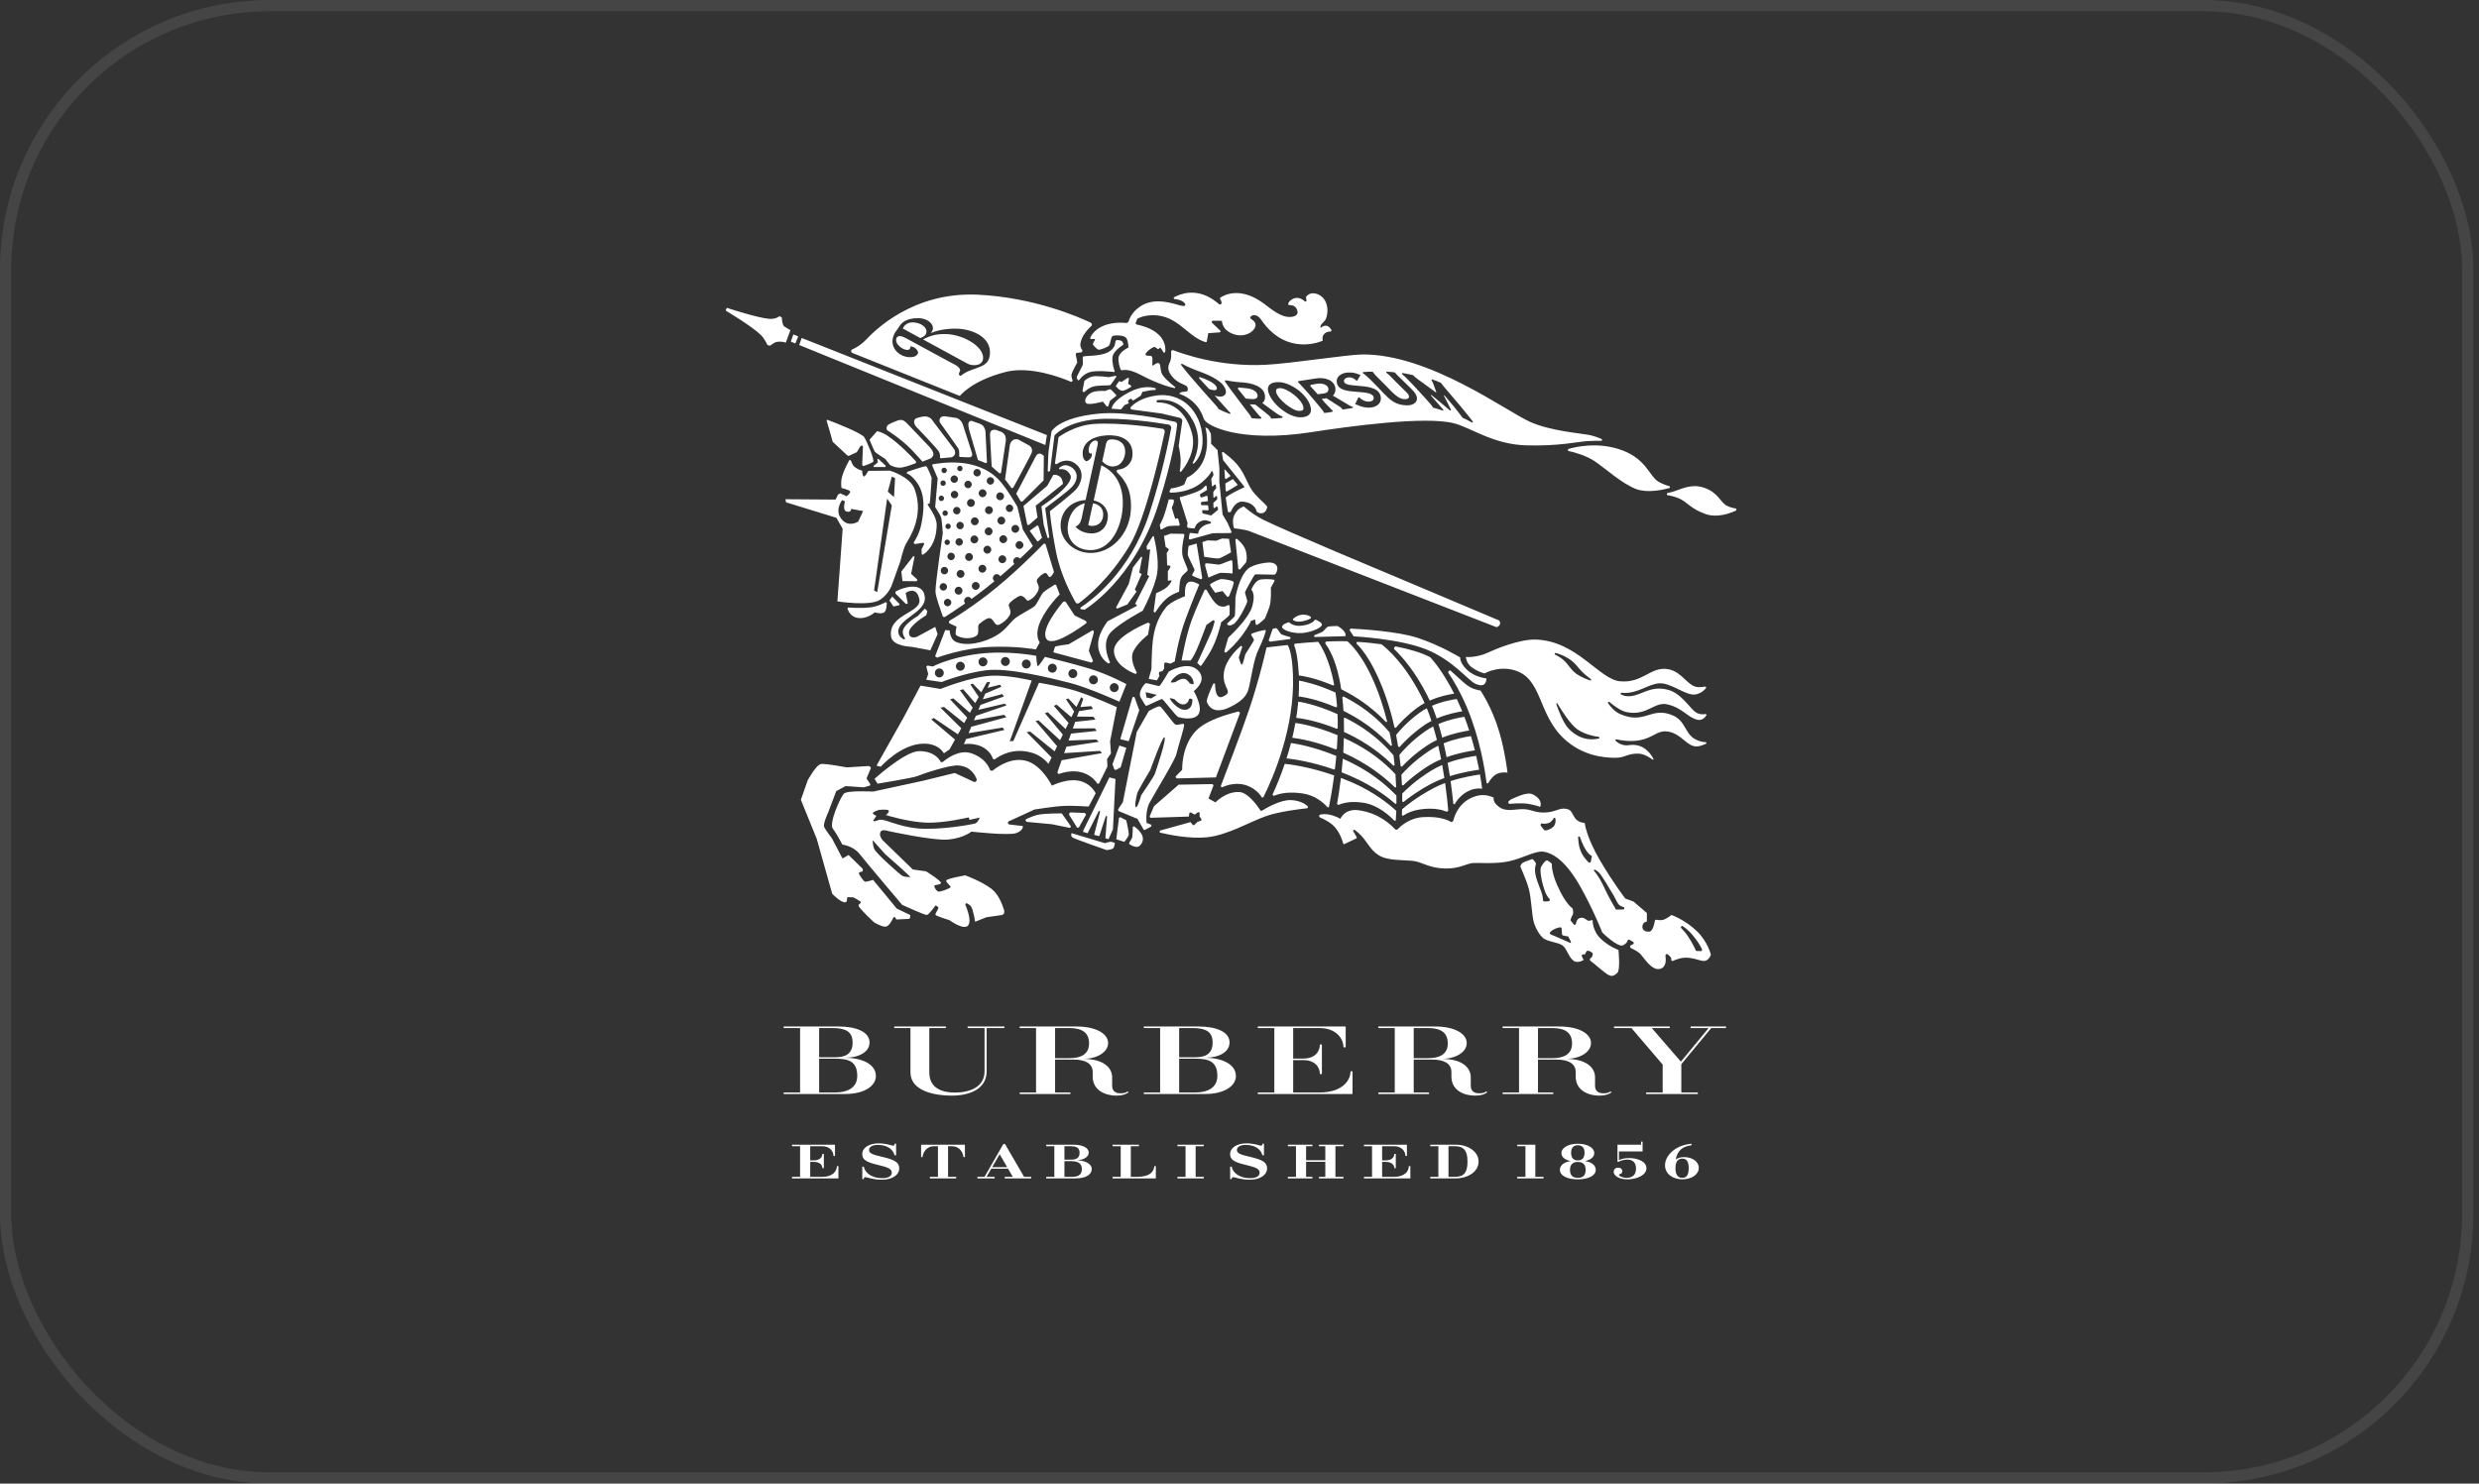
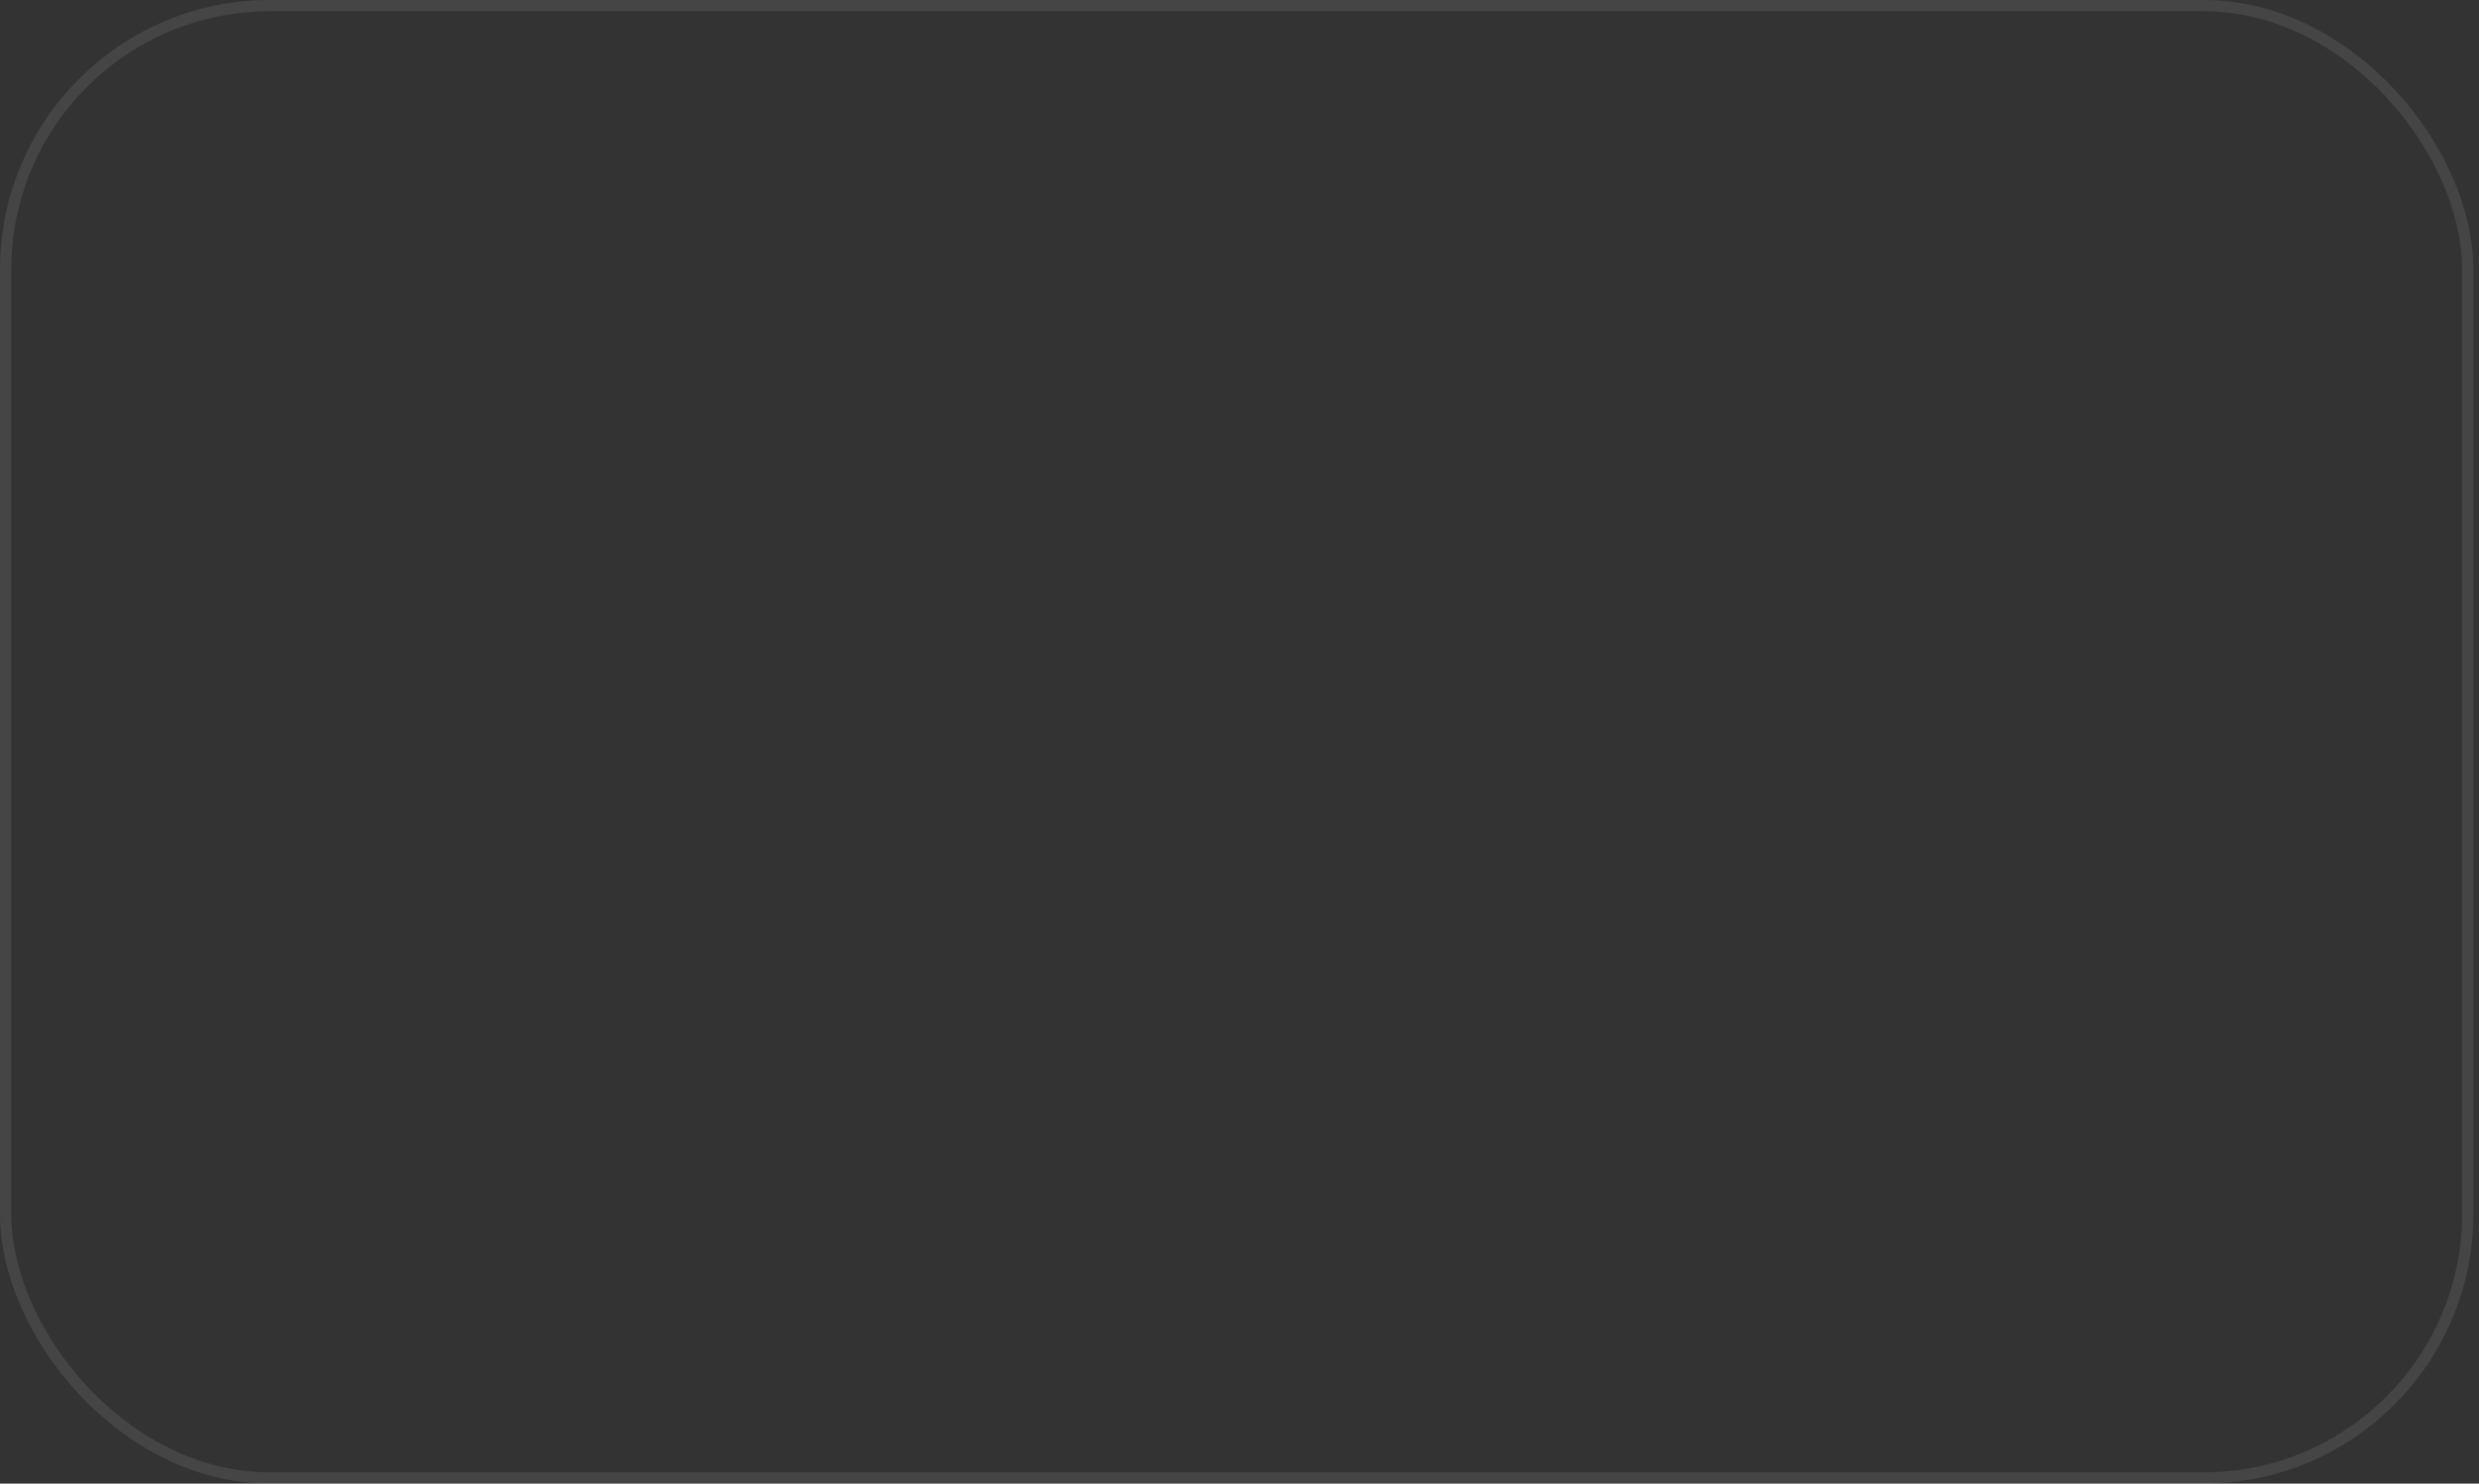
<svg xmlns="http://www.w3.org/2000/svg" width="147" height="88" viewBox="0 0 147 88" fill="none">
  <rect x="0" y="0" width="147" height="88" fill="#333333" stroke="none" />
  <rect opacity="0.3" x="0.333" y="0.333" width="146" height="87.333" rx="15.667" stroke="white" stroke-opacity="0.3" stroke-width="0.667" />
-   <path d="M46.964 69.805H47.444V67.987H46.964V67.897H49.513V68.563H49.423C49.423 68.3 49.225 67.987 48.737 67.987H48.044V68.827H48.254C48.616 68.827 48.763 68.639 48.763 68.445H48.853V69.29H48.763C48.763 69.1 48.616 68.918 48.254 68.918H48.044V69.805H48.748C49.39 69.805 49.627 69.46 49.627 69.169H49.717V69.896H46.964L46.964 69.805ZM51.132 69.199H51.222C51.27 69.523 51.651 69.884 52.307 69.884C52.679 69.884 52.88 69.763 52.88 69.556C52.88 69.342 52.694 69.242 52.002 69.081C51.324 68.924 51.129 68.754 51.129 68.454C51.129 68.085 51.533 67.818 52.086 67.818C52.598 67.818 52.859 67.957 52.972 67.957C53.024 67.957 53.045 67.915 53.048 67.84H53.138V68.524H53.048C52.931 68.1 52.523 67.91 52.053 67.91C51.714 67.91 51.533 68.039 51.533 68.212C51.533 68.418 51.762 68.491 52.314 68.618C53.108 68.802 53.324 68.969 53.324 69.314C53.324 69.657 52.954 69.975 52.289 69.975C51.768 69.975 51.396 69.82 51.306 69.82C51.24 69.82 51.222 69.887 51.222 69.938H51.132L51.132 69.199ZM55.14 69.805H55.619V67.987H55.386C54.942 67.987 54.725 68.364 54.708 68.63H54.618L54.62 67.897H57.217L57.22 68.63H57.13C57.112 68.364 56.895 67.987 56.452 67.987H56.218V69.805H56.698V69.896H55.14L55.14 69.805ZM57.961 69.805H58.38L59.496 67.861H59.597L60.727 69.805H61.147V69.896H59.579V69.805H60.059L59.774 69.32H58.782L58.5 69.805H58.98V69.896H57.961L57.961 69.805ZM59.724 69.23L59.279 68.466L58.833 69.23H59.724ZM62.039 69.805H62.52V67.987H62.039V67.897H63.638C64.153 67.897 64.558 68.054 64.558 68.373C64.558 68.633 64.237 68.811 63.844 68.82C64.321 68.83 64.738 69.017 64.738 69.345C64.738 69.636 64.438 69.896 63.781 69.896H62.039L62.039 69.805ZM63.533 68.784C63.772 68.784 64.018 68.715 64.018 68.382C64.018 68.033 63.766 67.987 63.434 67.987H63.119V68.784H63.533ZM63.533 69.805C63.877 69.805 64.153 69.732 64.153 69.339C64.153 68.945 63.821 68.875 63.515 68.875H63.119V69.805H63.533ZM65.976 69.805H66.456V67.987H65.976V67.897H67.535V67.987H67.055V69.805H67.415C68.207 69.805 68.42 69.493 68.45 69.169H68.539V69.896H65.976L65.976 69.805ZM69.821 69.805H70.301V67.987H69.821V67.897H71.38V67.987H70.9V69.805H71.38V69.896H69.821V69.805ZM72.946 69.199H73.036C73.083 69.523 73.464 69.884 74.121 69.884C74.493 69.884 74.694 69.763 74.694 69.556C74.694 69.342 74.508 69.242 73.815 69.081C73.138 68.924 72.943 68.754 72.943 68.454C72.943 68.085 73.348 67.818 73.899 67.818C74.411 67.818 74.673 67.957 74.786 67.957C74.838 67.957 74.859 67.915 74.861 67.84H74.951V68.524H74.861C74.745 68.1 74.336 67.91 73.866 67.91C73.528 67.91 73.348 68.039 73.348 68.212C73.348 68.418 73.576 68.491 74.127 68.618C74.922 68.802 75.137 68.969 75.137 69.314C75.137 69.657 74.769 69.975 74.103 69.975C73.582 69.975 73.21 69.82 73.12 69.82C73.054 69.82 73.036 69.887 73.036 69.938H72.946L72.946 69.199ZM76.369 69.805H76.849V67.987H76.369V67.897H77.823V67.987H77.449V68.82H78.588V67.987H78.213V67.897H79.666V67.987H79.188V69.805H79.666V69.896H78.213V69.805H78.588V68.912H77.449V69.805H77.823V69.896H76.369V69.805ZM80.879 69.805H81.359V67.987H80.879V67.897H83.427V68.563H83.338C83.338 68.3 83.14 67.987 82.651 67.987H81.958V68.827H82.169C82.531 68.827 82.678 68.639 82.678 68.445H82.768V69.29H82.678C82.678 69.1 82.531 68.918 82.169 68.918H81.958V69.805H82.663C83.304 69.805 83.541 69.46 83.541 69.169H83.632V69.896H80.879L80.879 69.805ZM84.814 69.805H85.293V67.987H84.814V67.897H86.321C87.055 67.897 87.677 68.306 87.677 68.897C87.677 69.499 87.046 69.896 86.321 69.896H84.814V69.805ZM86.264 69.805C86.807 69.805 87.02 69.559 87.02 68.897C87.02 68.233 86.789 67.987 86.264 67.987H85.893V69.805L86.264 69.805ZM89.969 69.805H90.455V67.987H89.969V67.897H91.042V69.805H91.528V69.896H89.969L89.969 69.805ZM92.588 68.385C92.588 68.115 92.948 67.84 93.562 67.84C94.177 67.84 94.537 68.115 94.537 68.385C94.537 68.642 94.318 68.805 93.973 68.869C94.294 68.903 94.627 69.075 94.627 69.393C94.627 69.711 94.233 69.953 93.562 69.953C92.891 69.953 92.498 69.711 92.498 69.393C92.498 69.075 92.831 68.903 93.151 68.869C92.807 68.805 92.588 68.642 92.588 68.385ZM94.026 69.393C94.026 69.075 93.862 68.921 93.562 68.921C93.263 68.921 93.098 69.075 93.098 69.393C93.098 69.726 93.263 69.863 93.562 69.863C93.862 69.863 94.026 69.726 94.026 69.393ZM93.96 68.37C93.96 68.097 93.832 67.93 93.562 67.93C93.292 67.93 93.164 68.097 93.164 68.37C93.164 68.672 93.292 68.83 93.562 68.83C93.832 68.83 93.96 68.672 93.96 68.37ZM95.913 67.897H97.313V67.716H97.403V68.297H96.003V68.808C96.132 68.751 96.303 68.691 96.611 68.691C97.106 68.691 97.631 68.893 97.631 69.293C97.631 69.693 97.088 69.953 96.495 69.953C96.019 69.953 95.688 69.736 95.688 69.511C95.688 69.387 95.773 69.26 95.949 69.26C96.1 69.26 96.201 69.345 96.201 69.475C96.201 69.572 96.126 69.633 96.052 69.642C96.019 69.644 96.003 69.66 96.003 69.681C96.003 69.76 96.219 69.863 96.444 69.863C96.785 69.863 97.013 69.702 97.013 69.317C97.013 68.96 96.816 68.781 96.501 68.781C96.306 68.781 96.096 68.839 95.989 68.909H95.913L95.913 67.897ZM100.304 67.93C99.705 68.006 99.447 68.311 99.368 68.787C99.441 68.709 99.609 68.633 99.852 68.633C100.367 68.633 100.736 68.912 100.736 69.275C100.736 69.651 100.322 69.953 99.758 69.953C99.246 69.953 98.733 69.666 98.733 69.121C98.733 68.53 99.354 67.921 100.304 67.84L100.304 67.93ZM100.137 69.293C100.137 68.851 99.981 68.724 99.758 68.724C99.537 68.724 99.351 68.851 99.351 69.293C99.351 69.736 99.537 69.863 99.758 69.863C99.981 69.863 100.137 69.736 100.137 69.293ZM46.47 64.891V64.8H47.444V60.978H46.47V60.887H49.734C50.762 60.887 51.562 61.202 51.562 61.829C51.562 62.421 50.905 62.742 50.086 62.742C51.061 62.736 51.939 63.097 51.939 63.828C51.939 64.365 51.329 64.891 50.11 64.891L46.47 64.891ZM48.574 60.978V62.711H49.554C50.104 62.711 50.558 62.53 50.558 61.836C50.558 61.171 50.116 60.978 49.357 60.978L48.574 60.978ZM48.574 62.796V64.8H49.554C50.176 64.8 50.833 64.565 50.833 63.822C50.833 62.922 50.278 62.796 49.513 62.796L48.574 62.796ZM58.507 60.978V63.545C58.507 64.559 57.563 64.988 56.416 64.988C55.465 64.988 53.989 64.728 53.989 63.611V60.978H53.027V60.887H56.087V60.978H55.106V63.611C55.106 64.559 55.883 64.806 56.613 64.806C57.527 64.806 58.382 64.469 58.382 63.545V60.978H57.378V60.887H59.559V60.978L58.507 60.978ZM64.794 63.852V63.58C64.794 63.067 64.323 62.85 63.677 62.85H62.565V64.8H63.474V64.891H60.467V64.8H61.436V60.978H60.467V60.887H63.838C64.998 60.887 65.709 61.316 65.709 61.872C65.709 62.397 65.07 62.807 64.215 62.807C65.452 62.807 65.948 63.339 65.948 63.901V64.408C65.948 64.698 66.133 64.848 66.42 64.848C66.635 64.848 66.761 64.824 66.862 64.74L66.928 64.788C66.761 64.909 66.546 64.988 66.205 64.988C65.565 64.988 64.794 64.692 64.794 63.852M62.565 60.978V62.765H63.431C64.089 62.765 64.579 62.536 64.579 61.896C64.579 61.268 64.197 60.978 63.39 60.978L62.565 60.978ZM67.825 64.891V64.8H68.793V60.978H67.825V60.887H71.082C72.116 60.887 72.91 61.202 72.91 61.829C72.91 62.421 72.253 62.742 71.434 62.742C72.408 62.736 73.287 63.097 73.287 63.828C73.287 64.365 72.677 64.891 71.458 64.891L67.825 64.891ZM69.922 60.978V62.711H70.902C71.452 62.711 71.906 62.53 71.906 61.836C71.906 61.171 71.464 60.978 70.705 60.978L69.922 60.978ZM69.922 62.796V64.8H70.902C71.53 64.8 72.187 64.565 72.187 63.822C72.187 62.922 71.625 62.796 70.867 62.796L69.922 62.796ZM80.179 64.891H74.585V64.8H75.565V60.978H74.585V60.887H79.761L79.797 60.906V62.12H79.665C79.665 61.594 79.223 60.978 78.237 60.978H76.683V62.789H77.274C78.004 62.789 78.266 62.349 78.266 61.956H78.386V63.707H78.266C78.266 63.321 78.004 62.88 77.274 62.88H76.683V64.8H78.261C79.545 64.8 80.083 64.13 80.083 63.544H80.203V64.873L80.179 64.891ZM86.066 63.852V63.58C86.066 63.067 85.594 62.85 84.948 62.85H83.831V64.8H84.739V64.891H81.733V64.8H82.707V60.978H81.733V60.887H85.104C86.263 60.887 86.975 61.316 86.975 61.872C86.975 62.397 86.335 62.807 85.481 62.807C86.724 62.807 87.214 63.339 87.214 63.901V64.408C87.214 64.698 87.399 64.848 87.686 64.848C87.901 64.848 88.026 64.824 88.128 64.74L88.2 64.788C88.032 64.909 87.817 64.988 87.47 64.988C86.831 64.988 86.066 64.691 86.066 63.852M83.831 60.978V62.765H84.697C85.355 62.765 85.851 62.536 85.851 61.896C85.851 61.268 85.468 60.978 84.661 60.978L83.831 60.978ZM93.435 63.852V63.58C93.435 63.067 92.963 62.85 92.317 62.85H91.2V64.8H92.108V64.891H89.102V64.8H90.076V60.978H89.102V60.887H92.473C93.632 60.887 94.344 61.316 94.344 61.872C94.344 62.397 93.704 62.807 92.849 62.807C94.087 62.807 94.583 63.339 94.583 63.9V64.408C94.583 64.698 94.768 64.848 95.055 64.848C95.27 64.848 95.395 64.824 95.497 64.74L95.569 64.788C95.402 64.909 95.18 64.988 94.84 64.988C94.2 64.988 93.435 64.691 93.435 63.852ZM91.2 60.978V62.765H92.067C92.724 62.765 93.22 62.536 93.22 61.896C93.22 61.268 92.832 60.978 92.031 60.978L91.2 60.978ZM101.474 60.978L99.699 63.122V64.8H100.679V64.891H97.612V64.8H98.593V63.146L96.74 60.978H95.706V60.887H99.011V60.978H97.947L99.674 62.971L101.318 60.978H100.248V60.887H102.346V60.978H101.474ZM54.572 20.052L53.535 19.485C53.632 19.27 53.837 19.105 54.16 19.123C54.619 19.147 54.951 19.409 54.938 19.675C54.93 19.827 54.851 19.947 54.572 20.052ZM56.183 19.82C55.57 19.788 55.167 19.899 54.736 20.134L57.311 21.537C57.471 21.623 57.56 21.651 57.714 21.659C58.001 21.674 58.279 21.574 58.296 21.257C58.333 20.536 57.119 19.869 56.183 19.82ZM64.752 19.255C64.754 19.272 64.749 19.288 64.742 19.303C64.543 19.491 64.067 19.972 64.061 20.466C64.061 20.575 64.124 20.689 64.18 20.771C64.185 20.796 64.188 20.824 64.177 20.848C64.166 20.873 64.142 20.888 64.121 20.898L63.841 20.933C63.828 20.941 63.816 20.95 63.807 20.964C63.794 20.984 63.791 21.009 63.791 21.033L63.88 21.498C63.88 21.498 63.595 21.998 63.542 22.199C63.515 22.305 63.557 22.446 63.601 22.556C63.598 22.581 63.591 22.608 63.573 22.626C63.558 22.641 63.537 22.647 63.517 22.65C62.957 22.408 61.096 21.686 59.626 22.064C57.597 22.585 56.918 23.486 56.918 23.486L50.511 20.922C50.489 20.893 50.469 20.855 50.471 20.817C50.473 20.784 50.492 20.756 50.513 20.735C50.728 20.646 51.049 20.471 51.364 20.139C51.841 19.639 54.115 17.3 57.978 17.48C61.314 17.636 64.01 18.818 64.675 19.139C64.702 19.16 64.749 19.204 64.752 19.255ZM56.828 19.499C56.301 19.471 55.668 19.552 55.188 19.757C55.275 19.666 55.316 19.571 55.322 19.479C55.337 19.175 54.969 18.899 54.537 18.876C54.092 18.852 53.567 18.953 53.336 19.351L53.238 19.498C53.029 19.744 52.935 19.983 52.923 20.204C52.895 20.745 53.38 21.158 53.907 21.186C54.107 21.196 54.382 21.165 54.445 20.919C54.426 20.748 54.222 20.563 54.022 20.552C54.008 20.551 53.994 20.555 53.981 20.554C53.98 20.568 53.984 20.582 53.983 20.596C53.977 20.715 53.892 20.761 53.783 20.756C53.529 20.742 53.12 20.454 53.135 20.151C53.141 20.045 53.202 19.928 53.374 19.938C53.456 19.942 53.56 19.975 53.698 20.047L56.405 21.516C56.792 21.693 56.909 21.824 56.934 21.949C56.931 22.009 56.896 22.072 56.859 22.162C56.855 22.254 56.916 22.289 56.975 22.292C57.296 21.996 57.816 21.895 58.166 21.734C58.456 21.601 58.678 21.443 58.703 20.962C58.753 19.997 57.683 19.544 56.828 19.499ZM101.453 56.627C101.453 56.627 101.362 56.913 101.141 56.983C100.919 57.053 100.667 56.872 100.136 56.812C99.734 56.765 99.35 56.924 99.187 57.004C99.177 57.004 99.168 57.006 99.159 57.004C99.134 56.997 99.117 56.978 99.105 56.958C99.104 56.936 99.105 56.912 99.105 56.878C99.105 56.783 98.983 56.674 98.877 56.596C98.856 56.591 98.834 56.588 98.812 56.598C98.785 56.611 98.768 56.64 98.756 56.665C98.797 56.913 98.816 57.359 98.456 57.464C97.951 57.611 97.476 56.803 97.283 56.594C97.158 56.459 96.883 56.316 96.704 56.232C96.685 56.209 96.66 56.177 96.661 56.141C96.662 56.116 96.677 56.095 96.692 56.079L96.857 55.994C96.868 55.979 96.879 55.961 96.879 55.94C96.879 55.914 96.864 55.889 96.848 55.868L96.592 55.73C96.579 55.73 96.567 55.73 96.555 55.735C96.542 55.74 96.532 55.75 96.523 55.76C96.511 55.835 96.46 55.958 96.255 56.066C95.94 56.232 95.012 55.311 95.012 55.311C95.012 55.311 94.519 54.044 93.747 52.654C92.89 51.11 92.121 50.606 91.519 50.518C91.05 50.449 90.339 50.895 89.497 51.083C88.656 51.27 87.613 51.155 87.288 51.196C86.964 51.236 86.506 51.537 85.68 51.515C84.854 51.492 84.445 51.222 84.019 51.108C83.594 50.995 82.868 51.073 82.189 50.908C81.511 50.742 81.243 50.235 80.9 49.779C80.703 49.517 80.473 49.328 80.314 49.214C80.297 49.215 80.277 49.22 80.264 49.234C80.247 49.252 80.243 49.279 80.242 49.302L80.444 49.646C80.45 49.668 80.453 49.692 80.445 49.714C80.443 49.719 80.438 49.722 80.436 49.726L79.704 50.072C79.702 50.072 79.699 50.074 79.697 50.073C79.677 50.068 79.662 50.055 79.649 50.04C79.612 49.889 79.481 49.446 79.168 49.078C78.921 48.789 78.518 48.588 78.259 48.481C78.241 48.46 78.224 48.432 78.224 48.403C78.223 48.364 78.254 48.335 78.275 48.318C78.418 48.291 78.606 48.276 78.806 48.316C79.246 48.407 79.48 48.571 79.48 48.571C79.48 48.571 79.729 47.954 80.538 48.057C81.783 48.217 82.498 48.946 82.726 49.187C82.743 49.2 82.767 49.214 82.798 49.215C82.826 49.216 82.852 49.207 82.871 49.196C83.042 49.015 83.557 48.514 84.402 48.466C85.364 48.412 85.852 48.637 86.041 48.757C86.06 48.76 86.083 48.759 86.107 48.749C86.137 48.736 86.158 48.711 86.171 48.692C86.261 48.348 86.538 47.507 87.544 47.214C88.12 47.046 88.578 47.321 88.578 47.321C88.578 47.321 88.481 47.574 88.916 47.88C89.352 48.185 89.907 47.971 90.375 47.995C90.86 48.02 91.076 48.246 91.738 48.186C92.344 48.13 92.536 47.854 92.994 48.008C93.225 48.086 93.274 48.418 93.464 48.606C93.655 48.794 93.972 48.818 93.972 48.818C93.972 48.818 94.047 49.612 94.866 51.013C95.686 52.413 96.38 53.3 96.38 53.3L96.862 53.473L97.657 54.157L97.656 54.666C97.656 54.666 97.468 54.673 97.407 54.865C97.317 55.153 97.564 55.289 97.811 55.259C98.016 55.233 98.109 54.761 98.135 54.597C98.146 54.582 98.159 54.568 98.176 54.559C98.182 54.556 98.189 54.555 98.194 54.552C98.271 54.568 98.42 54.591 98.566 54.573C98.772 54.547 99.116 54.272 99.116 54.272C99.116 54.272 99.924 54.553 100.637 55.246C101.273 55.867 101.453 56.627 101.453 56.627M92.233 48.546C92.226 48.536 92.217 48.526 92.205 48.519C92.185 48.508 92.162 48.507 92.139 48.51C92.083 48.634 91.97 48.797 91.753 48.838C91.6 48.868 91.485 48.862 91.399 48.845C91.388 48.851 91.378 48.858 91.371 48.869C91.351 48.9 91.354 48.942 91.36 48.971C91.455 49.101 91.57 49.251 91.605 49.258C91.667 49.273 92.067 49.176 92.187 48.935C92.249 48.811 92.248 48.662 92.233 48.546ZM94.397 50.774C94.397 50.774 94.182 50.697 93.955 50.271C93.841 50.057 93.745 49.815 93.678 49.627C93.668 49.619 93.654 49.612 93.637 49.612C93.612 49.614 93.588 49.633 93.578 49.643C93.587 49.831 93.609 50.066 93.661 50.266C93.78 50.716 94.066 51.024 94.214 51.16C94.236 51.169 94.262 51.173 94.287 51.162C94.305 51.154 94.319 51.136 94.33 51.119L94.397 50.774ZM96.305 53.821C96.251 53.796 96.191 53.77 96.123 53.745C95.923 53.673 95.849 53.384 95.679 53.104C95.509 52.823 94.995 51.937 94.81 51.75C94.734 51.673 94.644 51.618 94.565 51.578C94.552 51.581 94.539 51.585 94.53 51.596C94.518 51.61 94.515 51.632 94.515 51.65C94.755 51.908 94.965 52.289 95.161 52.718C95.401 53.243 95.827 53.954 95.827 53.954L96.281 53.943C96.297 53.932 96.314 53.918 96.319 53.897C96.326 53.871 96.316 53.841 96.305 53.821ZM100.929 56.316C100.866 56.171 100.71 55.872 100.356 55.449C100.153 55.206 99.935 55.035 99.753 54.92C99.73 54.925 99.704 54.935 99.69 54.957C99.675 54.978 99.673 55.005 99.675 55.03C99.81 55.168 99.961 55.338 100.08 55.514C100.392 55.974 100.572 56.405 100.572 56.405L100.875 56.414C100.893 56.406 100.91 56.395 100.92 56.377C100.93 56.359 100.93 56.337 100.929 56.316ZM64.97 47.053L64.558 47.839C64.558 47.839 63.576 47.781 63.142 47.799C62.525 47.824 61.346 48.015 61.346 48.015L59.792 48.73C59.776 48.751 59.762 48.779 59.767 48.809C59.773 48.855 59.823 48.89 59.843 48.903L60.653 48.997C60.653 48.997 60.706 49.242 60.272 49.411C59.838 49.579 57.604 49.328 57.604 49.328C57.604 49.328 57.15 49.706 56.252 49.795C55.354 49.884 52.692 49.296 52.692 49.296C52.692 49.296 52.337 49.179 52.239 49.306C52.069 49.525 52.325 49.823 52.325 49.823L54.128 51.574L54.913 51.682C54.913 51.682 55.808 52.239 55.797 52.371C55.787 52.504 55.388 52.459 55.4 52.556C55.41 52.654 55.517 52.831 55.627 52.88C55.737 52.927 56.325 52.697 56.369 52.627C56.412 52.557 56.063 52.339 56.115 52.222C56.167 52.106 57.237 51.922 57.237 51.922C57.237 51.922 58.187 52.263 58.788 52.717C59.181 53.014 59.411 53.575 59.523 53.929L59.523 53.928C59.523 53.928 59.587 54.094 59.526 54.194C59.501 54.236 59.457 54.26 59.415 54.273L58.493 54.406L57.824 54.673C57.824 54.673 57.71 53.929 57.576 53.763C57.51 53.68 57.413 53.618 57.331 53.577C57.311 53.577 57.289 53.579 57.271 53.594C57.255 53.608 57.246 53.628 57.239 53.648C57.361 53.94 57.615 54.627 57.415 54.884C57.16 55.214 56.312 54.585 56.312 54.585C56.312 54.585 55.511 54.336 55.472 54.264C55.434 54.193 55.672 53.893 55.645 53.83C55.617 53.765 55.477 53.702 55.477 53.702C55.477 53.702 55.085 54.262 54.956 54.271C54.826 54.281 53.497 53.672 53.497 53.672C53.497 53.672 51.349 51.135 50.972 50.654C50.596 50.172 49.95 50.097 49.95 50.097C49.95 50.097 49.627 49.469 49.385 49.154C49.142 48.841 49.836 47.285 50.037 47.077C50.239 46.868 51.772 46.953 51.772 46.953L54.738 46.31L56.617 45.849L57.775 46.387C57.805 46.387 57.837 46.381 57.864 46.36C57.898 46.334 57.916 46.288 57.925 46.248C57.819 45.946 57.54 45.458 56.831 45.404C56.268 45.361 54.602 45.941 54.387 46.038C54.171 46.133 52.035 46.485 52.035 46.485L51.86 46.195C51.86 46.195 53.672 44.547 54.515 44.553C55.372 44.558 55.691 45.011 55.787 45.196C55.79 45.197 55.793 45.2 55.798 45.201C55.834 45.212 55.873 45.207 55.909 45.195C56.155 44.985 56.878 44.446 57.588 44.678C58.364 44.932 58.63 45.445 58.713 45.68C58.728 45.692 58.745 45.703 58.764 45.709C58.794 45.718 58.828 45.716 58.859 45.711C59.152 45.476 59.992 44.878 60.886 45.141C61.795 45.408 62.375 46.602 62.375 46.602C62.375 46.602 63.369 46.084 64.172 46.362C64.753 46.564 64.97 47.052 64.97 47.052M51.751 49.838C51.751 49.838 51.734 50.124 51.854 50.38C51.974 50.636 53.331 51.841 53.492 51.941C53.652 52.042 53.992 52.018 53.992 52.018L53.43 51.496L52.492 50.666L51.751 49.838ZM58.095 48.497L57.488 48.631L57.446 48.483C57.446 48.483 55.967 48.834 54.916 48.796C53.866 48.758 52.533 48.347 52.533 48.347C52.533 48.347 52.776 48.142 52.69 48.066C52.604 47.989 52.115 48.039 52.115 48.039C52.115 48.039 51.752 48.155 51.756 48.232C51.759 48.309 51.968 48.393 51.968 48.393L51.779 48.672C51.779 48.672 51.777 48.777 52.093 48.642C52.409 48.507 53.187 49.035 54.459 49.141C55.732 49.247 57.608 48.906 57.802 48.853C57.997 48.8 58.095 48.497 58.095 48.497ZM53.968 54.269L53.179 53.895L51.771 52.188C51.771 52.188 51.365 52.326 51.284 52.293C51.202 52.261 50.923 51.87 50.927 51.787C50.929 51.742 51.037 51.712 51.136 51.694C51.148 51.681 51.158 51.665 51.164 51.647C51.175 51.607 51.165 51.564 51.15 51.526L50.319 50.715L49.958 50.92L49.337 49.734C49.337 49.734 48.932 49.211 48.866 49.036C48.799 48.86 49.105 48.202 49.105 48.202L49.587 46.926L50.141 46.627L51.217 46.701L51.581 46.598C51.586 46.594 51.592 46.59 51.595 46.583C51.61 46.555 51.605 46.519 51.598 46.492L51.381 46.176L51.644 45.555C51.641 45.54 51.636 45.525 51.627 45.511C51.604 45.472 51.56 45.449 51.519 45.436L50.21 45.517C50.21 45.517 48.978 45.28 48.687 45.317C48.395 45.353 47.895 46.286 47.895 46.286L47.49 47.439L48.431 49.755L49.349 53.016C49.349 53.016 49.923 53.609 50.16 53.511C50.227 53.484 50.232 53.333 50.23 53.258C50.237 53.247 50.245 53.236 50.256 53.228C50.262 53.223 50.269 53.22 50.275 53.217L50.602 53.227C50.602 53.227 51.03 53.444 51.045 53.511C51.06 53.578 50.901 53.635 50.911 53.717C50.931 53.876 51.827 54.705 51.827 54.705C51.827 54.705 52.22 54.955 52.494 54.967C52.693 54.975 52.883 54.625 52.972 54.43C52.988 54.415 53.007 54.4 53.028 54.397C53.046 54.393 53.063 54.398 53.078 54.405L53.148 54.541L53.912 54.502C53.927 54.49 53.94 54.477 53.95 54.46C53.985 54.404 53.979 54.326 53.968 54.269M96.107 41.13C96.099 41.149 96.102 41.17 96.111 41.187C96.248 41.259 96.446 41.322 96.702 41.292C97.406 41.207 97.883 40.653 98.899 40.912C99.682 41.112 100.205 41.996 100.517 42.222C100.761 42.4 101.005 42.381 101.142 42.348C101.157 42.356 101.171 42.367 101.179 42.383C101.188 42.399 101.189 42.414 101.187 42.43C101.1 42.561 100.93 42.744 100.679 42.697C100.095 42.586 99.804 42.005 98.884 41.782C98.099 41.592 97.676 42.486 96.455 42.239C96.109 42.169 95.694 41.857 95.428 41.629C95.407 41.625 95.384 41.629 95.368 41.646C95.352 41.66 95.347 41.68 95.348 41.7C95.503 41.924 95.746 42.208 96.052 42.345C97.548 43.017 97.907 41.864 99.209 42.441C99.941 42.764 99.913 43.483 100.479 43.823C100.751 43.985 101.001 44.021 101.166 44.022C101.172 44.029 101.177 44.037 101.18 44.047C101.189 44.069 101.185 44.09 101.174 44.109C100.982 44.205 100.675 44.321 100.428 44.254C99.909 44.112 99.557 43.407 98.765 43.38C98.244 43.363 98.008 43.754 97.257 43.903C96.687 44.016 96.103 43.913 95.837 43.85C95.818 43.856 95.802 43.869 95.794 43.889C95.789 43.903 95.789 43.915 95.792 43.928C95.93 44.063 96.206 44.259 96.597 44.199C97.485 44.065 97.915 44.749 98.051 45.025C98.048 45.036 98.043 45.047 98.033 45.055C98.025 45.061 98.015 45.062 98.005 45.062C97.841 44.941 97.49 44.712 97.171 44.702C96.484 44.68 96.385 44.949 95.795 44.949C94.986 44.95 93.798 44.783 92.764 43.835C91.147 42.353 91.486 40.172 89.721 39.733C88.791 39.501 88.035 39.942 88.035 39.942C88.035 39.942 87.667 39.87 87.26 39.572C86.95 39.344 86.918 38.969 86.918 38.969C86.918 38.969 87.546 39.031 88.251 38.701C88.612 38.531 90.092 37.898 91.092 37.936C93.522 38.028 94.837 40.304 96.069 40.412C97.432 40.531 97.879 39.511 98.913 39.692C99.756 39.839 100.077 40.727 100.685 40.755C100.88 40.764 101.029 40.743 101.125 40.723C101.14 40.731 101.154 40.742 101.163 40.759C101.17 40.774 101.172 40.789 101.171 40.804C101.066 40.939 100.852 41.149 100.515 41.194C100.012 41.26 99.278 40.648 98.622 40.543C97.966 40.439 97.392 40.988 96.594 41.087C96.413 41.11 96.267 41.105 96.154 41.09C96.134 41.094 96.115 41.108 96.107 41.13M92.2 38.822C92.305 38.875 92.437 38.947 92.559 39.029C93.014 39.336 93.105 39.772 93.624 40.063C93.921 40.229 94.163 40.319 94.322 40.368C94.334 40.358 94.346 40.347 94.351 40.332C94.355 40.32 94.356 40.308 94.355 40.297C94.26 40.227 94.134 40.13 94.002 40.019C93.493 39.592 93.478 39.268 92.743 38.913C92.505 38.799 92.334 38.751 92.214 38.731C92.204 38.741 92.195 38.754 92.192 38.771C92.188 38.789 92.192 38.806 92.2 38.822ZM94.844 43.758C94.842 43.739 94.833 43.724 94.821 43.712C94.527 43.673 93.963 43.562 93.527 43.255C93.127 42.974 92.611 42.162 92.348 41.723C92.333 41.719 92.316 41.72 92.301 41.728C92.292 41.732 92.285 41.737 92.279 41.744C92.424 42.172 92.713 42.922 93.048 43.255C93.763 43.968 94.505 43.885 94.839 43.795C94.844 43.783 94.846 43.771 94.844 43.758ZM78.943 19.636C78.954 19.616 78.953 19.594 78.95 19.572C78.872 19.431 78.696 19.211 78.405 19.378L78.297 19.45C78.269 19.181 78.56 19.139 78.646 18.853C78.845 18.197 78.599 17.578 78.05 17.422C77.61 17.297 77.441 17.629 77.441 17.629L77.474 17.839C77.466 17.856 77.454 17.875 77.436 17.884C77.418 17.892 77.398 17.888 77.382 17.882C77.215 17.728 76.891 17.524 76.531 17.812C76.426 17.897 76.395 17.985 76.387 18.041C76.389 18.052 76.392 18.062 76.399 18.071C76.407 18.082 76.418 18.09 76.43 18.096C76.528 18.092 76.769 18.103 76.867 18.284C76.968 18.468 77.028 18.701 76.662 18.783C76.04 18.921 75.366 18.318 74.943 18.005C73.556 16.979 72.595 17.495 72.361 17.657C72.355 17.667 72.348 17.676 72.347 17.687C72.343 17.711 72.351 17.735 72.361 17.756C72.409 17.811 72.457 17.921 72.427 18.018C72.408 18.039 72.383 18.059 72.354 18.063C72.33 18.066 72.309 18.056 72.29 18.044C72.236 17.992 72.14 17.912 71.967 17.793C70.884 17.045 69.94 17.451 69.603 17.644C69.599 17.66 69.596 17.678 69.603 17.695C69.608 17.71 69.618 17.723 69.63 17.735C69.766 17.747 69.963 17.78 70.112 17.867C70.21 17.924 70.314 18.04 70.287 18.096C70.243 18.182 70.132 18.165 69.726 18.047C69.221 17.902 68.281 17.674 67.541 18.228C67.153 18.519 66.991 18.832 66.924 19.066C66.906 19.093 66.883 19.119 66.854 19.137C66.841 19.146 66.827 19.152 66.813 19.157C65.044 18.997 64.622 20.023 64.646 20.082C64.671 20.142 64.922 20.078 64.934 20.123C64.946 20.167 64.796 20.362 64.802 20.412C64.807 20.462 65.04 20.721 65.141 20.741C65.242 20.762 65.691 20.588 65.769 20.491C65.847 20.394 65.871 20.026 65.953 19.946C66.034 19.866 66.671 19.86 66.793 20.06C66.915 20.262 66.914 20.614 66.914 20.614C66.914 20.614 66.361 20.868 66.327 21.222C66.302 21.476 66.392 21.762 66.443 21.902C66.455 21.92 66.471 21.938 66.493 21.949C66.51 21.958 66.528 21.963 66.547 21.965C66.689 21.928 67.001 21.9 67.635 22.234C68.669 22.779 69.368 22.965 69.658 23.025C69.668 23.02 69.677 23.012 69.683 23C69.689 22.989 69.692 22.977 69.695 22.965C69.457 22.781 68.924 22.345 68.863 22.081C68.782 21.742 68.821 21.591 68.714 21.543C68.571 21.479 68.394 21.706 68.347 21.684C68.3 21.663 68.375 21.284 68.311 21.16C68.249 21.038 67.919 21.167 67.927 21.018C67.934 20.888 68.323 20.593 68.433 20.583C68.544 20.571 68.626 20.714 68.669 20.711C68.714 20.71 68.769 20.615 68.808 20.625C68.833 20.633 68.921 20.789 68.999 20.911C69.011 20.914 69.024 20.916 69.038 20.914C69.058 20.911 69.076 20.901 69.091 20.889C69.144 20.56 69.097 19.607 67.391 19.244C67.373 19.233 67.355 19.22 67.346 19.202C67.341 19.192 67.341 19.181 67.34 19.171L67.44 18.905C67.44 18.905 68.047 18.546 68.946 18.767C70.022 19.03 70.561 20.032 71.502 20.297C71.511 20.297 71.519 20.297 71.528 20.292C71.54 20.285 71.55 20.275 71.559 20.264L71.648 19.762L72.339 19.712C72.35 19.705 72.359 19.696 72.366 19.684C72.375 19.668 72.376 19.648 72.376 19.629L71.869 19.145C71.859 19.124 71.852 19.099 71.858 19.076C71.864 19.051 71.884 19.033 71.903 19.023L72.452 19.027C72.452 19.027 72.481 19.378 72.729 19.584C73.293 20.051 74.077 19.953 74.383 19.491C74.556 19.229 74.38 19.047 74.234 18.951L74.236 18.95C74.236 18.95 74.227 18.946 74.216 18.94C74.208 18.935 74.2 18.93 74.192 18.925C74.171 18.91 74.146 18.888 74.139 18.86C74.132 18.834 74.14 18.808 74.152 18.787C74.364 18.577 74.633 18.742 74.778 18.955C76.311 21.212 78.438 20.206 78.438 20.206C78.438 20.206 78.384 20.016 78.47 19.88C78.6 19.675 78.806 19.657 78.918 19.664C78.928 19.657 78.937 19.648 78.943 19.636M75.874 23.022C75.69 23.034 75.648 23.116 75.671 23.247C75.751 23.677 76.652 24.373 77.026 24.373C77.27 24.373 77.316 24.301 77.285 24.144C77.203 23.68 76.316 23 75.874 23.022M72.156 23.01C72.114 22.737 71.533 22.497 71.141 22.363C71.13 22.37 71.119 22.378 71.111 22.39C71.104 22.401 71.101 22.414 71.1 22.427C71.296 22.641 71.492 22.855 71.688 23.064C71.763 23.105 71.901 23.136 71.972 23.144C72.115 23.162 72.171 23.101 72.156 23.01ZM73.852 23.022C73.745 23.015 73.623 23.006 73.444 22.984C73.435 22.99 73.426 22.996 73.419 23.006C73.409 23.023 73.407 23.043 73.406 23.063C73.559 23.254 73.712 23.445 73.864 23.634C73.973 23.66 74.207 23.67 74.308 23.672C74.528 23.674 74.585 23.543 74.57 23.444C74.531 23.133 74.077 23.034 73.852 23.022ZM78.106 22.761C77.981 22.782 77.856 22.804 77.73 22.826C77.725 22.831 77.718 22.834 77.714 22.841C77.702 22.863 77.703 22.89 77.706 22.915C77.793 23.004 77.931 23.148 78.044 23.279C78.075 23.316 78.106 23.352 78.137 23.387C78.268 23.369 78.399 23.351 78.53 23.333C78.691 23.308 78.798 23.209 78.768 23.038C78.727 22.795 78.351 22.717 78.106 22.761ZM94.996 26.09C94.995 26.113 94.985 26.132 94.971 26.149C94.764 26.144 94.449 26.142 94.114 26.165C93.534 26.204 92.462 26.468 90.507 26.416C88.551 26.363 87.255 25.38 86.223 25.109C84.521 24.662 79.945 25.297 77.714 25.64C73.57 26.276 71.515 25.273 71.377 24.831C71.01 23.66 69.938 23.363 69.938 23.363C69.938 23.363 69.923 23.27 70.148 23.242C70.372 23.215 70.45 23.254 70.432 23.039C70.41 22.777 69.959 22.847 69.542 22.376C69.222 22.014 69.23 21.757 69.375 21.47C69.462 21.298 69.456 21.022 69.443 20.856C69.448 20.83 69.457 20.803 69.477 20.786C69.501 20.766 69.533 20.765 69.559 20.767C70.114 20.982 72.307 21.777 75.051 21.638C76.554 21.563 79.887 21.032 80.79 21.025C84.787 20.995 89.356 24.425 90.762 25.038C91.961 25.561 93.667 25.695 94.198 25.793C94.506 25.85 94.799 25.963 94.99 26.049C94.995 26.062 94.997 26.075 94.996 26.09M72.964 24.494C72.885 24.425 72.831 24.36 72.744 24.263C72.506 23.999 72.268 23.733 72.029 23.463C72.131 23.497 72.189 23.512 72.305 23.524C72.496 23.546 72.726 23.449 72.694 23.204C72.618 22.663 71.833 22.299 71.169 22.052C70.762 21.902 70.427 21.763 70.09 21.578C70.076 21.579 70.058 21.582 70.047 21.595C70.036 21.607 70.033 21.623 70.033 21.638C70.113 21.75 70.258 21.941 70.524 22.254C71.052 22.872 71.58 23.47 72.103 24.05C72.147 24.095 72.216 24.183 72.267 24.269C72.466 24.37 72.685 24.464 72.915 24.55C72.928 24.549 72.942 24.545 72.951 24.534C72.961 24.523 72.964 24.507 72.964 24.494ZM76.057 24.704C75.953 24.685 75.816 24.602 75.713 24.533C75.427 24.328 75.141 24.12 74.855 23.909C74.976 23.804 75.027 23.695 75.013 23.487C74.968 22.905 74.201 22.726 73.734 22.689C73.442 22.666 73.224 22.658 72.706 22.559C72.698 22.558 72.659 22.559 72.643 22.584C72.634 22.598 72.634 22.615 72.635 22.63C72.744 22.788 73.012 23.164 73.594 23.929C73.757 24.144 73.919 24.359 74.082 24.571C74.137 24.641 74.192 24.728 74.199 24.795C74.318 24.823 74.567 24.838 74.754 24.836C74.766 24.832 74.778 24.827 74.785 24.816C74.795 24.801 74.795 24.78 74.793 24.764C74.709 24.702 74.647 24.627 74.555 24.517C74.408 24.34 74.261 24.162 74.113 23.983C74.222 23.988 74.33 23.993 74.438 23.997C74.685 24.196 74.931 24.391 75.177 24.585C75.271 24.661 75.356 24.749 75.376 24.831C75.511 24.824 75.854 24.811 76.029 24.787C76.039 24.759 76.048 24.731 76.057 24.704ZM77.728 24.198C77.665 23.801 77.338 23.399 76.932 23.099C76.617 22.867 76.233 22.7 75.916 22.671C75.859 22.664 75.763 22.667 75.701 22.67C75.421 22.689 75.12 22.807 75.196 23.186C75.341 23.915 76.427 24.784 77.142 24.752C77.599 24.736 77.784 24.54 77.728 24.198ZM80.229 24.14C80.073 24.094 79.954 24.011 79.886 23.97C79.603 23.801 79.321 23.633 79.038 23.466C79.141 23.382 79.207 23.203 79.186 23.032C79.122 22.512 78.509 22.368 78.038 22.446C77.832 22.478 77.625 22.51 77.418 22.542C77.276 22.564 77.133 22.585 76.99 22.607C76.984 22.612 76.979 22.617 76.975 22.625C76.969 22.639 76.97 22.654 76.974 22.668C77.071 22.768 77.301 23.007 77.558 23.303C77.706 23.476 77.855 23.651 78.004 23.824C78.149 24.002 78.295 24.178 78.441 24.355C78.503 24.437 78.518 24.496 78.518 24.496C78.637 24.488 78.861 24.462 79.009 24.424C79.013 24.42 79.017 24.417 79.019 24.412C79.028 24.395 79.025 24.374 79.021 24.357C79.004 24.344 78.986 24.328 78.967 24.309C78.857 24.199 78.676 24.01 78.57 23.895C78.504 23.819 78.439 23.743 78.373 23.667C78.467 23.651 78.562 23.635 78.657 23.62C78.923 23.79 79.188 23.96 79.454 24.13C79.514 24.167 79.594 24.248 79.619 24.296C79.724 24.276 80.021 24.224 80.214 24.199C80.219 24.18 80.223 24.159 80.229 24.14ZM80.725 22.902C80.671 22.897 80.618 22.891 80.565 22.887C79.969 22.838 79.692 22.808 79.694 22.588C79.697 22.483 79.817 22.394 79.969 22.384C80.161 22.372 80.326 22.462 80.423 22.57C80.435 22.577 80.45 22.582 80.465 22.578C80.474 22.576 80.481 22.572 80.487 22.566C80.55 22.457 80.612 22.348 80.675 22.24C80.614 22.225 80.563 22.205 80.524 22.189C80.398 22.141 80.226 22.077 79.921 22.096C79.546 22.119 79.232 22.332 79.266 22.657C79.321 23.164 79.92 23.196 80.437 23.24C80.503 23.245 80.57 23.25 80.637 23.256C80.945 23.28 81.463 23.322 81.459 23.605C81.46 23.741 81.353 23.813 81.178 23.821C80.936 23.831 80.72 23.701 80.607 23.572C80.596 23.567 80.581 23.564 80.567 23.568C80.557 23.572 80.55 23.579 80.543 23.587C80.48 23.715 80.418 23.844 80.355 23.972C80.398 23.979 80.451 24.003 80.501 24.028C80.678 24.104 80.91 24.191 81.238 24.177C81.531 24.163 81.876 24.004 81.883 23.651C81.887 23.042 81.203 22.944 80.725 22.902ZM83.753 23.132C83.692 23.07 83.63 23.008 83.569 22.946C83.367 22.74 83.072 22.468 82.879 22.276C82.806 22.204 82.756 22.144 82.726 22.099C82.643 22.073 82.392 22.051 82.226 22.044C82.22 22.048 82.215 22.052 82.211 22.059C82.203 22.072 82.203 22.089 82.206 22.104C82.405 22.253 82.55 22.425 82.793 22.668C83.003 22.874 83.212 23.081 83.422 23.291C83.67 23.542 83.529 23.68 83.326 23.677C83.132 23.673 82.926 23.65 82.432 23.138C82.335 23.038 82.239 22.938 82.142 22.838C81.985 22.678 81.785 22.492 81.581 22.276C81.513 22.201 81.459 22.135 81.404 22.055C81.284 22.035 80.987 22.054 80.823 22.073C80.82 22.075 80.817 22.076 80.816 22.079C80.808 22.093 80.808 22.11 80.81 22.125C81.159 22.393 81.255 22.508 81.731 22.993C81.827 23.094 81.923 23.196 82.02 23.298C82.415 23.712 82.742 24.03 83.425 24.044C83.91 24.055 84.311 23.698 83.753 23.132ZM87.345 25.019C87.213 24.836 86.852 24.374 85.873 23.232C85.686 23.014 85.583 22.897 85.441 22.706C85.327 22.651 85.086 22.555 84.923 22.502C84.912 22.505 84.901 22.509 84.894 22.52C84.886 22.529 84.884 22.541 84.883 22.553C84.977 22.689 84.984 22.76 85.036 22.89C85.081 23.015 85.126 23.14 85.172 23.265C85.163 23.269 85.153 23.272 85.145 23.275C84.788 23.008 84.433 22.749 84.079 22.498C83.905 22.376 83.832 22.305 83.798 22.254C83.698 22.226 83.383 22.16 83.164 22.125C83.156 22.128 83.147 22.133 83.141 22.141C83.132 22.154 83.13 22.17 83.131 22.184C83.372 22.38 83.448 22.472 83.776 22.814C84.009 23.064 84.242 23.317 84.475 23.572C84.721 23.836 84.901 24.049 84.987 24.182C85.135 24.214 85.381 24.295 85.565 24.357C85.572 24.353 85.579 24.347 85.583 24.34C85.589 24.33 85.59 24.318 85.589 24.306C85.492 24.194 85.31 23.985 85.107 23.757C85.021 23.657 84.935 23.559 84.849 23.459C84.853 23.447 84.858 23.434 84.868 23.426C84.869 23.424 84.871 23.425 84.873 23.424C85.242 23.724 85.613 24.032 85.984 24.351C85.998 24.352 86.014 24.35 86.025 24.34C86.035 24.331 86.039 24.319 86.043 24.307C85.902 24.026 85.761 23.746 85.62 23.467C85.626 23.458 85.634 23.45 85.644 23.446C85.645 23.446 85.646 23.446 85.647 23.446C85.837 23.667 86.027 23.891 86.217 24.118C86.425 24.363 86.732 24.782 86.732 24.783C86.883 24.844 87.102 24.96 87.297 25.067C87.309 25.066 87.323 25.062 87.332 25.052C87.34 25.043 87.343 25.031 87.345 25.019ZM84.985 43.091C84.83 43.171 84.677 43.26 84.533 43.362C83.665 43.97 83.141 44.578 82.979 44.779C83.008 45.004 83.033 45.221 83.053 45.434C83.064 45.448 83.078 45.46 83.095 45.466C83.109 45.469 83.124 45.47 83.139 45.467C83.398 45.189 83.907 44.695 84.66 44.195C84.833 44.079 85.017 43.98 85.205 43.892C85.138 43.623 85.065 43.355 84.985 43.091ZM84.609 42.011C84.453 42.093 84.299 42.185 84.155 42.293C83.444 42.819 82.985 43.345 82.786 43.595C82.831 43.826 82.87 44.051 82.905 44.275C82.916 44.287 82.928 44.297 82.944 44.302C82.964 44.307 82.985 44.303 83.005 44.297C83.246 44.022 83.724 43.528 84.431 43.032C84.575 42.93 84.728 42.842 84.882 42.762C84.798 42.505 84.707 42.252 84.609 42.011M79.286 43.219C79.303 43.21 79.316 43.193 79.326 43.175C79.328 42.903 79.325 42.63 79.313 42.36C77.953 41.742 76.984 41.618 76.984 41.618V41.616C76.955 41.943 76.915 42.265 76.865 42.579C77.193 42.615 78.093 42.752 79.258 43.225C79.267 43.224 79.277 43.224 79.286 43.219ZM85.52 45.374C85.299 45.47 85.079 45.58 84.874 45.707C83.954 46.277 83.371 46.839 83.148 47.073C83.151 47.238 83.152 47.392 83.151 47.538C83.16 47.549 83.171 47.56 83.185 47.566C83.198 47.571 83.212 47.571 83.225 47.571C83.527 47.322 84.087 46.906 84.893 46.477C85.133 46.35 85.39 46.241 85.648 46.147C85.611 45.9 85.568 45.641 85.52 45.374ZM79.127 45.634C79.142 45.627 79.153 45.614 79.162 45.599C79.191 45.355 79.218 45.101 79.241 44.839C77.883 44.282 76.843 44.111 76.553 44.071C76.47 44.39 76.381 44.695 76.289 44.984C76.712 45.028 77.769 45.178 79.098 45.641C79.108 45.64 79.118 45.639 79.127 45.634ZM79.239 44.441C79.255 44.433 79.266 44.419 79.275 44.404C79.294 44.143 79.308 43.877 79.317 43.609C77.953 43.038 76.951 42.898 76.814 42.882C76.76 43.182 76.698 43.477 76.63 43.761C77.048 43.811 78.001 43.969 79.199 44.45C79.213 44.45 79.227 44.448 79.239 44.441ZM82.4 43.437C82.075 43.055 81.33 42.266 80.252 41.631C80.053 41.513 79.859 41.409 79.67 41.311C79.66 41.313 79.65 41.314 79.641 41.32C79.619 41.333 79.606 41.358 79.597 41.382C79.626 41.641 79.649 41.902 79.665 42.163C79.867 42.263 80.074 42.372 80.287 42.496C81.384 43.13 82.139 43.873 82.475 44.24C82.486 44.239 82.497 44.238 82.507 44.232C82.521 44.225 82.532 44.214 82.541 44.2C82.5 43.949 82.455 43.696 82.4 43.437ZM85.287 44.232C85.108 44.317 84.932 44.413 84.765 44.524C83.831 45.144 83.268 45.76 83.098 45.958C83.113 46.165 83.124 46.362 83.132 46.553C83.143 46.568 83.157 46.581 83.175 46.586C83.185 46.588 83.196 46.587 83.207 46.587C83.497 46.306 84.018 45.85 84.765 45.387C84.985 45.251 85.22 45.134 85.457 45.035C85.406 44.771 85.349 44.502 85.287 44.232M79.244 41.942C79.262 41.932 79.275 41.915 79.285 41.896C79.274 41.762 79.264 41.63 79.249 41.498C79.232 41.353 79.213 41.214 79.194 41.079C78.082 40.571 77.248 40.407 77.028 40.37C77.034 40.686 77.026 41.001 77.007 41.31C77.269 41.341 78.103 41.471 79.207 41.951C79.219 41.95 79.232 41.949 79.244 41.942ZM84.634 41.25C84.684 41.349 84.732 41.451 84.78 41.555C85.391 41.285 85.991 41.179 86.229 41.145C85.624 39.948 85.085 39.291 84.819 38.99C84.802 38.981 84.787 38.972 84.771 38.964C84.304 38.722 83.606 38.504 82.749 38.342C82.726 38.351 82.703 38.365 82.688 38.389C82.661 38.432 82.66 38.469 82.666 38.497C83.172 38.983 83.897 39.801 84.634 41.25ZM82.771 47.681C82.784 47.677 82.795 47.67 82.805 47.661C82.807 47.513 82.807 47.358 82.804 47.19C82.45 46.815 81.576 45.978 80.288 45.319C80.063 45.203 79.842 45.099 79.627 45.004C79.606 45.283 79.58 45.553 79.553 45.808C79.726 45.875 79.903 45.947 80.082 46.025C81.503 46.642 82.425 47.397 82.745 47.682C82.754 47.682 82.763 47.683 82.771 47.681ZM80.365 42.902C80.153 42.779 79.947 42.669 79.747 42.568C79.733 42.57 79.721 42.575 79.709 42.584C79.699 42.593 79.692 42.603 79.685 42.615C79.695 42.883 79.698 43.15 79.696 43.414C79.897 43.506 80.103 43.605 80.315 43.718C81.469 44.331 82.263 45.052 82.625 45.415C82.636 45.416 82.648 45.416 82.659 45.412C82.676 45.405 82.688 45.393 82.699 45.38C82.679 45.19 82.658 44.997 82.631 44.799C82.333 44.443 81.543 43.583 80.365 42.902M82.756 46.706C82.77 46.701 82.781 46.691 82.79 46.681C82.781 46.442 82.768 46.191 82.748 45.926C82.4 45.55 81.585 44.752 80.395 44.12C80.153 43.991 79.918 43.876 79.69 43.772C79.683 44.069 79.67 44.36 79.653 44.642C79.833 44.723 80.017 44.811 80.206 44.907C81.507 45.572 82.377 46.365 82.722 46.709C82.733 46.71 82.745 46.709 82.756 46.706M88.91 43.434C88.474 41.941 87.789 40.958 87.789 40.958C87.789 40.958 87.562 40.928 87.327 40.833C86.916 40.668 86.554 40.24 85.999 39.764C85.976 39.766 85.953 39.77 85.933 39.786C85.887 39.821 85.875 39.861 85.873 39.891C86.227 40.414 86.63 41.112 87.002 42.002C87.763 43.823 88.055 45.668 88.15 46.442C88.158 46.45 88.165 46.457 88.175 46.461C88.197 46.469 88.221 46.466 88.243 46.459C88.359 46.256 88.528 46.023 88.752 45.912C89.035 45.77 89.392 45.827 89.392 45.827C89.392 45.827 89.258 44.624 88.91 43.434ZM78.773 47.886C78.785 47.881 78.795 47.871 78.804 47.862C78.88 47.485 79.005 46.817 79.113 45.993C77.528 45.441 76.341 45.322 76.183 45.309C75.925 46.07 75.659 46.695 75.463 47.117C75.466 47.142 75.474 47.17 75.496 47.187C75.509 47.197 75.524 47.203 75.541 47.205C75.898 47.055 76.448 46.944 77.254 47.065C77.999 47.178 78.492 47.624 78.725 47.889C78.741 47.892 78.757 47.893 78.773 47.886ZM77.019 40.063C77.293 40.098 78.05 40.23 79.046 40.659C79.056 40.657 79.067 40.657 79.076 40.651C79.093 40.643 79.105 40.627 79.115 40.611C78.826 39.086 78.358 38.334 78.166 38.07C77.7 38.098 77.235 38.138 76.81 38.177C76.792 38.183 76.773 38.192 76.761 38.209C76.747 38.229 76.745 38.255 76.745 38.279C76.842 38.526 76.956 38.98 77.012 39.911C77.015 39.962 77.016 40.013 77.019 40.063M87.535 44.832C87.268 44.868 86.571 44.981 85.843 45.247C85.892 45.519 85.936 45.784 85.974 46.037C86.748 45.794 87.471 45.688 87.71 45.657C87.663 45.408 87.604 45.13 87.535 44.832ZM76.358 38.259C75.624 38.335 75.103 38.404 75.103 38.404C75.103 38.404 74.716 40.171 74.067 42.096C73.621 43.413 72.639 45.979 72.392 46.622C72.397 46.643 72.404 46.666 72.423 46.681C72.436 46.692 72.453 46.697 72.471 46.7C72.737 46.573 73.366 46.349 74.027 46.628C74.447 46.806 74.694 47.087 74.831 47.3C74.841 47.304 74.854 47.307 74.866 47.306C74.885 47.304 74.903 47.294 74.919 47.281C75.499 46.116 76.786 43.161 76.67 40.034C76.624 38.794 76.441 38.405 76.358 38.259M87.761 45.939C87.472 45.978 86.763 46.091 86.018 46.331C86.092 46.855 86.143 47.316 86.178 47.67C86.186 47.68 86.195 47.689 86.207 47.694C86.224 47.703 86.244 47.702 86.263 47.699C86.432 47.401 86.716 47.062 87.18 46.874C87.482 46.751 87.731 46.758 87.888 46.784C87.87 46.629 87.83 46.331 87.761 45.939ZM85.844 48.121C85.863 48.104 85.871 48.078 85.876 48.053C85.845 47.688 85.787 47.12 85.692 46.444C85.455 46.532 85.22 46.634 84.999 46.752C83.98 47.293 83.349 47.821 83.143 48.004C83.14 48.129 83.135 48.239 83.129 48.339C83.137 48.352 83.147 48.365 83.16 48.372C83.172 48.38 83.185 48.383 83.199 48.384C83.442 48.216 83.817 48.049 84.386 47.989C85.062 47.918 85.519 48.036 85.777 48.142C85.799 48.142 85.825 48.138 85.844 48.121M82.723 48.682C82.74 48.679 82.754 48.67 82.768 48.659C82.778 48.522 82.789 48.334 82.797 48.098C82.441 47.766 81.529 46.997 80.163 46.403C79.942 46.307 79.726 46.22 79.515 46.14C79.437 46.792 79.35 47.328 79.286 47.679C79.291 47.693 79.298 47.706 79.31 47.717C79.329 47.733 79.355 47.738 79.38 47.74C79.695 47.604 80.177 47.505 80.883 47.622C81.731 47.762 82.419 48.403 82.681 48.678C82.694 48.683 82.708 48.684 82.722 48.682M85.604 44.091C85.669 44.367 85.727 44.642 85.779 44.911C86.521 44.646 87.221 44.539 87.457 44.508C87.389 44.237 87.312 43.953 87.224 43.661C86.927 43.704 86.273 43.823 85.604 44.091ZM85.297 42.945C85.379 43.211 85.454 43.481 85.522 43.753C86.185 43.49 86.828 43.374 87.121 43.331C87.034 43.063 86.94 42.791 86.835 42.517C86.552 42.559 85.93 42.675 85.297 42.945ZM84.305 41.338C83.301 39.365 82.289 38.503 81.916 38.215C81.467 38.157 80.984 38.097 80.48 38.073C80.464 38.084 80.45 38.097 80.443 38.117C80.436 38.138 80.44 38.16 80.446 38.181C80.842 38.577 81.551 39.482 82.23 41.486C82.418 42.043 82.568 42.599 82.689 43.14C82.7 43.152 82.712 43.163 82.728 43.167C82.743 43.171 82.757 43.171 82.772 43.168C83.002 42.893 83.431 42.431 84.059 41.966C84.192 41.867 84.334 41.78 84.478 41.703C84.422 41.577 84.365 41.456 84.305 41.338ZM82.219 42.825C82.233 42.817 82.244 42.806 82.253 42.792C82.149 42.375 82.029 41.951 81.885 41.526C81.116 39.255 80.239 38.335 79.899 38.037C79.781 38.034 79.662 38.031 79.541 38.031C79.259 38.03 78.956 38.038 78.647 38.052C78.624 38.063 78.601 38.081 78.592 38.108C78.583 38.134 78.589 38.162 78.598 38.186C78.819 38.484 79.169 39.087 79.413 40.226C79.459 40.441 79.498 40.661 79.531 40.882C79.74 40.986 79.955 41.101 80.176 41.231C81.136 41.796 81.824 42.443 82.191 42.831C82.2 42.83 82.21 42.829 82.219 42.825ZM86.385 41.463C86.207 41.485 85.572 41.58 84.915 41.863C85.015 42.105 85.107 42.358 85.193 42.617C85.808 42.354 86.412 42.237 86.706 42.192C86.693 42.16 86.681 42.129 86.668 42.097C86.575 41.874 86.48 41.663 86.385 41.463ZM76.511 37.791C76.511 37.791 76.083 37.675 75.991 37.625C75.899 37.574 75.758 37.293 75.696 37.267C75.634 37.241 75.468 37.303 75.468 37.303L75.234 37.967C75.236 37.991 75.243 38.018 75.264 38.036C75.28 38.051 75.303 38.056 75.326 38.058L76.498 37.904C76.511 37.884 76.522 37.861 76.522 37.835C76.521 37.816 76.516 37.804 76.511 37.791ZM79.725 37.482C79.574 37.251 79.307 37.133 79.307 37.133C79.307 37.133 78.778 37.13 78.701 37.194C78.624 37.256 78.49 37.435 78.414 37.478C78.338 37.522 77.934 37.683 77.934 37.683C77.929 37.697 77.926 37.711 77.928 37.727C77.931 37.755 77.94 37.776 77.949 37.783L79.777 37.736C79.777 37.736 79.832 37.645 79.725 37.482ZM76.439 36.904C76.439 36.904 76.038 37.002 76.02 37.179C76.002 37.357 76.72 37.654 77.437 37.52C77.963 37.422 78.391 37.197 78.389 37.048C78.387 36.899 77.99 36.746 77.99 36.746C77.99 36.746 77.853 37.017 77.245 37.107C76.67 37.192 76.439 36.904 76.439 36.904ZM77.261 36.846C77.502 36.793 77.747 36.707 77.744 36.631C77.74 36.556 77.471 36.425 77.179 36.465C76.887 36.506 76.649 36.697 76.666 36.753C76.683 36.808 76.902 36.924 77.261 36.846ZM99.025 28.894C99.025 28.875 99.018 28.858 99.008 28.842C98.856 28.806 98.637 28.732 98.357 28.579C97.791 28.267 97.628 27.139 95.958 26.628C94.665 26.233 93.471 26.493 92.995 26.631C92.981 26.651 92.974 26.675 92.976 26.701C92.978 26.717 92.983 26.732 92.991 26.745C93.339 26.821 94.042 27.008 94.565 27.36C95.227 27.806 96.156 28.673 97.018 29.007C97.662 29.256 98.585 29.06 99.013 28.945C99.021 28.929 99.026 28.912 99.025 28.894M102.964 30.206C102.962 30.19 102.956 30.176 102.948 30.163C102.809 30.145 102.612 30.103 102.414 30.006C102.007 29.809 101.9 29.211 101.038 28.926C100.319 28.687 99.782 28.976 99.265 29.145C99.151 29.182 98.996 29.22 98.858 29.252C98.844 29.275 98.838 29.304 98.844 29.332C98.847 29.345 98.853 29.356 98.86 29.367C99.097 29.408 99.415 29.481 99.641 29.6C100.086 29.833 100.305 30.195 101.132 30.489C101.833 30.739 102.604 30.443 102.949 30.277C102.961 30.256 102.968 30.231 102.964 30.206M72.702 29.135C72.719 29.146 72.739 29.149 72.758 29.15L73.398 28.765L73.112 28.414L72.662 28.678C72.662 28.834 72.678 28.974 72.677 29.104C72.683 29.116 72.691 29.127 72.702 29.135ZM74.427 29.317C73.963 28.816 73.896 28.183 73.349 27.536C73.101 27.243 72.709 26.944 72.532 26.806C72.517 26.805 72.503 26.806 72.489 26.816C72.47 26.828 72.462 26.841 72.456 26.854C72.473 26.964 72.494 27.092 72.528 27.291L73.806 28.891C73.806 28.891 73.271 29.14 73.017 29.285C72.891 29.358 72.772 29.441 72.684 29.506C72.685 29.514 72.685 29.524 72.686 29.532C72.71 29.73 72.77 30.091 72.814 30.358C72.836 30.373 72.86 30.387 72.89 30.387C72.939 30.386 72.969 30.367 72.989 30.347C73.111 30.07 73.333 29.717 73.71 29.755C74.451 29.83 74.521 30.351 74.521 30.351C74.521 30.351 74.703 30.513 74.918 30.418C75.132 30.322 75.143 30.046 75.143 30.046C74.868 29.733 74.858 29.784 74.427 29.317ZM72.641 27.849L72.642 27.85C72.645 27.849 72.648 27.848 72.65 27.848C72.648 27.848 72.646 27.849 72.641 27.849ZM72.656 28.394C72.671 28.405 72.689 28.408 72.707 28.409L72.974 28.233L72.642 27.85C72.641 27.85 72.64 27.851 72.64 27.851C72.621 27.859 72.611 27.87 72.604 27.88C72.622 28.04 72.632 28.206 72.637 28.371C72.642 28.379 72.648 28.388 72.656 28.394ZM72.65 27.848C72.651 27.847 72.651 27.847 72.65 27.848V27.848ZM82.52 34.112C82.52 34.112 76.1 31.433 74.886 30.817C74.257 30.498 73.754 30.038 73.754 30.038C73.754 30.038 73.529 30.12 73.406 30.245C73.249 30.406 73.121 30.631 73.113 30.878C73.104 31.162 73.179 31.335 73.179 31.335C73.179 31.335 73.797 31.399 74.085 31.504C74.24 31.561 88.736 37.199 88.736 37.199C88.736 37.199 88.866 37.19 88.934 37.051C88.997 36.921 88.899 36.804 88.899 36.804L82.52 34.112ZM64.182 21.691C64.092 21.897 63.867 22.295 63.849 22.354C63.831 22.412 63.909 22.565 63.96 22.564C64.012 22.562 64.176 22.206 64.621 22.074C64.998 21.961 65.812 22.036 66.052 22.064C66.094 22.069 66.108 22.046 66.091 22C66.042 21.862 65.946 21.546 65.964 21.224C65.989 20.794 66.598 20.479 66.612 20.437C66.626 20.394 66.558 20.253 66.51 20.225C66.461 20.195 66.235 20.136 66.172 20.198C66.091 20.279 66.21 20.546 65.819 20.824C65.323 21.176 64.279 21.074 64.221 21.158C64.154 21.254 64.273 21.486 64.182 21.691ZM66.192 22.315C66.186 22.3 66.178 22.292 66.169 22.287L65.741 22.371C65.741 22.371 65.057 22.273 64.801 22.328C64.494 22.393 64.301 22.595 64.301 22.595L64.19 23.182C64.194 23.202 64.201 23.221 64.217 23.233C64.239 23.252 64.27 23.257 64.297 23.256C64.412 23.146 64.583 23.008 64.776 22.944C65.128 22.826 65.762 22.886 65.835 22.841C65.891 22.807 66.102 22.487 66.196 22.343C66.197 22.334 66.196 22.324 66.192 22.315ZM66.897 22.775L66.944 22.455C66.94 22.442 66.933 22.426 66.919 22.418C66.905 22.409 66.893 22.407 66.882 22.407L66.512 22.652L66.363 22.608L66.162 22.899C66.162 22.899 66.378 23.201 66.576 23.176C66.715 23.159 66.941 23.03 67.062 22.956C67.07 22.94 67.076 22.922 67.073 22.903C67.07 22.883 67.057 22.865 67.043 22.85L66.897 22.775ZM66.142 23.382C66.142 23.382 65.893 23.102 65.844 23.089C65.795 23.077 65.534 23.191 65.534 23.191C65.534 23.191 65.173 23.161 64.86 23.237C64.548 23.312 64.217 23.692 64.406 23.91C64.538 24.063 65.397 23.823 65.397 23.823L65.63 24.11C65.64 24.113 65.66 24.116 65.671 24.114C65.695 24.112 65.706 24.098 65.723 24.082L65.82 23.771L66.18 23.488C66.187 23.471 66.193 23.451 66.186 23.431C66.179 23.41 66.16 23.393 66.142 23.382ZM69.931 31.168C69.948 31.149 69.953 31.122 69.954 31.098L69.862 30.768C69.859 30.764 69.857 30.759 69.852 30.756C69.83 30.741 69.8 30.741 69.775 30.745L69.688 30.782L69.481 30.111C69.481 30.111 69.669 29.752 69.592 29.65C69.553 29.598 69.303 29.629 69.303 29.629C69.303 29.629 69.13 30.302 68.995 30.662C68.93 30.837 68.774 31.136 68.774 31.136L68.812 31.372C68.818 31.381 68.825 31.388 68.834 31.394C68.849 31.402 68.866 31.403 68.882 31.403C68.984 31.34 69.194 31.219 69.338 31.201C69.484 31.183 69.771 31.183 69.906 31.183C69.915 31.18 69.924 31.175 69.931 31.168ZM74.775 34.37C74.403 34.416 74.202 34.98 74.202 34.98C74.202 34.98 74.474 35.198 74.256 35.964C74.039 36.731 72.835 37.819 72.835 37.819L72.598 38.638C72.605 38.658 72.615 38.68 72.636 38.692C72.657 38.705 72.684 38.705 72.708 38.702C72.923 38.516 73.306 38.156 73.653 37.69C74.09 37.104 74.182 36.824 74.182 36.824L74.433 36.743C74.433 36.743 74.423 37.067 74.514 37.068C74.605 37.07 75.004 36.692 75.004 36.692C75.004 36.692 75.201 36.234 75.287 35.952C75.4 35.585 75.358 34.856 75.358 34.856C75.358 34.856 75.598 34.453 75.582 34.411C75.564 34.369 75.146 34.324 74.775 34.37ZM73.124 37.031C73.457 36.855 73.955 35.762 73.963 35.684C73.972 35.605 73.814 35.183 73.829 35.119C73.845 35.054 74.372 34.102 74.41 34.081C74.478 34.041 75.527 34.107 75.598 34.077C75.669 34.049 75.972 33.511 75.424 33.378C75.193 33.322 74.327 33.458 74.004 33.738C73.464 34.209 73.259 35.443 73.259 35.443C73.259 35.443 73.249 36.486 73.217 36.547C73.185 36.609 72.763 36.988 72.763 36.988C72.763 36.988 72.79 37.206 73.124 37.031ZM75.055 37.382C75.025 37.32 74.224 37.549 74.195 37.614C74.165 37.678 74.357 37.886 74.361 37.948C74.365 38.01 73.844 38.81 73.844 38.81C73.844 38.81 73.708 39.402 73.642 39.426C73.577 39.451 73.456 38.997 73.456 38.997L73.663 38.374C73.658 38.358 73.651 38.343 73.637 38.331C73.621 38.319 73.6 38.314 73.579 38.312C73.293 38.559 72.668 39.17 72.575 39.903C72.454 40.859 73.211 41.013 72.503 41.324C72.119 41.492 72.056 40.915 72.051 40.569C72.041 40.559 72.031 40.55 72.017 40.544C71.997 40.536 71.974 40.539 71.952 40.544C71.795 40.879 71.517 41.501 71.563 41.629C71.625 41.806 71.916 42.451 72.957 41.933C73.998 41.414 74.013 40.978 74.109 40.553C74.204 40.127 74.358 39.082 74.618 38.548C74.878 38.014 75.085 37.442 75.055 37.382M73.874 32.671C73.79 32.36 73.504 32.091 73.348 31.962C73.331 31.959 73.314 31.959 73.299 31.967C73.279 31.976 73.266 31.994 73.256 32.012L73.429 33.743C73.437 33.755 73.448 33.763 73.461 33.769C73.486 33.779 73.517 33.774 73.541 33.766L73.89 33.355C73.89 33.355 73.99 33.106 73.874 32.671ZM70.231 31.749C70.231 31.73 70.228 31.711 70.215 31.695C70.204 31.682 70.19 31.673 70.175 31.666L69.412 31.654L69.021 31.795L69.12 32.441C69.12 32.441 69.301 32.551 69.311 32.589C69.321 32.626 69.185 32.796 69.185 32.796L69.208 33.532C69.208 33.532 69.409 33.533 69.406 33.599C69.403 33.664 69.251 33.885 69.251 33.885L69.252 34.445L69.474 34.421C69.474 34.421 69.474 34.539 69.258 34.768C69.042 34.996 68.555 35.184 68.555 35.184L68.406 36.273C68.414 36.289 68.431 36.315 68.46 36.322C68.481 36.326 68.496 36.322 68.509 36.317C68.613 36.154 68.774 35.922 68.983 35.69C69.377 35.253 69.918 35.102 69.918 35.102C69.918 35.102 69.927 34.518 70.031 34.282C70.135 34.044 70.389 33.932 70.419 33.83C70.449 33.728 70.321 33.551 70.153 33.079C70.014 32.689 70.172 31.983 70.231 31.749ZM68.356 38.027C68.292 38.548 68.278 39.684 68.278 39.684L68.116 40.269L68.602 40.355L68.749 40.1C68.749 40.1 68.701 39.933 68.734 39.876C68.767 39.818 68.923 39.82 68.923 39.82L69.037 39.646C69.037 39.646 69.013 39.351 69.063 39.312C69.113 39.273 69.404 39.365 69.404 39.365L69.663 39.235C69.663 39.235 69.871 37.886 70.292 36.751C70.714 35.616 71.112 34.672 71.112 34.672C71.112 34.672 70.627 34.347 70.403 34.586C70.221 34.779 70.269 35.365 70.269 35.365C70.269 35.365 69.438 35.657 69.138 36.028C68.566 36.736 68.42 37.505 68.356 38.027ZM71.262 34.335C71.278 34.318 71.284 34.292 71.287 34.269L71.22 33.849L70.957 32.239L70.481 32.379C70.481 32.379 70.419 32.794 70.433 32.905C70.446 33.016 70.807 33.705 70.831 33.783C70.855 33.862 70.688 34.044 70.693 34.118C70.697 34.173 71.03 34.285 71.211 34.359C71.229 34.356 71.248 34.351 71.262 34.335ZM71.406 33.026C71.406 33.026 72.145 33.144 72.273 33.124C72.409 33.102 72.999 32.761 72.999 32.761L72.878 31.958L72.467 31.941L72.118 32.074L71.603 32.053L71.3 32.154L71.406 33.026ZM72.305 33.488C72.211 33.501 71.523 33.374 71.479 33.428C71.435 33.481 71.489 33.655 71.489 33.655L71.655 34.262C71.655 34.262 72.252 34 72.345 33.981C72.438 33.964 73.089 34.014 73.089 34.014C73.089 34.014 73.11 33.257 73.046 33.233C72.982 33.21 72.418 33.472 72.305 33.488ZM72.812 35.4C72.839 35.397 72.863 35.377 72.88 35.357C72.981 35.125 73.204 34.585 73.146 34.511C73.074 34.418 72.528 34.335 72.403 34.35C72.257 34.367 71.775 34.612 71.755 34.67C71.734 34.73 72.06 35.159 72.06 35.159L72.496 35.059L72.768 35.392C72.782 35.398 72.797 35.403 72.812 35.4ZM70.79 40.996C70.79 40.996 71.316 41.873 71.091 42.324C70.866 42.775 69.99 42.584 69.857 42.524C69.725 42.464 68.98 41.48 68.913 41.464C68.843 41.447 68.013 41.883 67.961 41.865C67.908 41.847 67.85 41.714 67.646 41.386C67.444 41.058 67.87 40.554 67.938 40.526C68.005 40.499 68.675 40.711 68.749 40.689C68.823 40.667 69.303 39.839 69.303 39.839C69.303 39.839 70.426 39.154 71.036 39.761C71.643 40.366 70.79 40.996 70.79 40.996ZM68.599 41.217L67.934 41.056L67.985 41.371L68.262 41.426L68.599 41.217ZM70.701 41.481C70.688 41.449 70.55 41.423 70.522 41.446C70.493 41.469 70.483 41.73 70.211 41.779C69.939 41.829 69.653 41.479 69.653 41.479C69.653 41.479 69.387 41.385 69.366 41.425C69.346 41.464 69.815 42.128 70.279 42.102C70.744 42.076 70.713 41.515 70.701 41.481ZM70.477 40.01C69.944 39.67 69.405 40.423 69.425 40.467C69.445 40.511 69.7 40.457 69.7 40.457C69.7 40.457 70.042 40.217 70.237 40.267C70.431 40.315 70.545 40.535 70.545 40.535C70.545 40.535 70.741 40.603 70.771 40.586C70.802 40.568 70.783 40.205 70.477 40.01ZM73.499 42.241C73.478 42.217 73.443 42.21 73.415 42.206C72.942 42.334 71.538 42.682 70.898 43.369C70.045 44.285 70.101 45.658 70.101 45.658L69.721 46.047C69.716 46.071 69.713 46.1 69.728 46.124C69.742 46.149 69.769 46.163 69.794 46.172L72.101 46.112L73.521 42.317C73.522 42.292 73.518 42.263 73.499 42.241M69.759 44.724C69.69 45.069 68.439 47.103 68.168 47.613C67.897 48.123 67.993 48.813 67.993 48.813L68.247 48.908C68.263 48.93 68.278 48.958 68.276 48.987C68.276 49.002 68.271 49.014 68.263 49.026L67.882 49.23C67.87 49.232 67.859 49.234 67.849 49.231C67.837 49.228 67.828 49.222 67.818 49.215L67.452 48.571L66.332 48.107C66.323 48.099 66.314 48.09 66.308 48.077C66.291 48.039 66.31 47.995 66.323 47.972L66.582 47.586L67.408 43.417L68.118 42.18C68.118 42.18 68.647 41.86 68.778 41.901C68.909 41.943 69.574 42.926 69.706 42.982C69.837 43.037 70.16 42.871 70.213 42.966C70.266 43.061 69.829 44.379 69.759 44.724ZM69.044 43.729C68.921 43.693 68.21 45.673 68.21 45.673C68.21 45.673 67.478 46.886 67.434 47.059C67.39 47.232 67.251 47.858 67.361 47.877C67.472 47.895 67.67 47.17 67.67 47.17C67.67 47.17 68.43 46.066 68.486 45.891C68.542 45.717 69.211 43.778 69.044 43.729ZM66.059 27.854C66.06 27.854 66.061 27.855 66.061 27.855L66.062 27.854H66.059ZM65.308 27.6L64.854 29.684C65.334 29.774 65.719 30.153 65.692 30.664C65.66 31.29 65.239 31.668 64.67 31.638C64.312 31.619 63.965 31.475 63.77 31.232C63.967 31.168 64.087 30.984 64.136 30.749L64.325 29.852C63.672 30.012 63.345 30.642 63.313 31.254C63.27 32.09 63.852 32.591 64.577 32.629C65.891 32.698 66.516 31.219 66.576 30.05C66.643 28.76 66.113 27.982 65.308 27.6M65.417 30.561C65.436 30.18 65.206 29.912 64.813 29.854L64.53 31.147C64.593 31.182 64.666 31.191 64.721 31.194C65.126 31.215 65.397 30.95 65.417 30.561ZM69.071 25.605C68.895 26.443 67.961 30.737 66.975 32.376C65.776 34.371 64.386 35.475 63.976 35.774C63.946 35.789 63.912 35.802 63.878 35.798C63.843 35.794 63.813 35.772 63.792 35.749C63.581 35.385 62.891 34.123 62.622 32.74C62.302 31.098 62.256 30.321 62.256 30.321C62.256 30.321 63.525 29.341 63.807 29.028C64.105 28.699 64.388 27.951 63.755 27.493C63.293 27.16 62.863 27.39 62.654 27.532C62.64 27.535 62.624 27.536 62.604 27.526C62.577 27.515 62.565 27.484 62.56 27.467L62.769 25.931C62.769 25.931 63.706 25.214 64.903 25.145C66.494 25.052 68.464 25.354 68.974 25.438C68.997 25.453 69.018 25.47 69.035 25.493C69.058 25.524 69.067 25.565 69.071 25.605M65.92 25.822C65.796 25.815 65.663 25.818 65.533 25.83C64.849 25.886 64.234 26.198 64.2 26.852C64.19 27.043 64.225 27.245 64.403 27.361C64.543 27.341 64.735 27.183 64.747 26.975C64.748 26.947 64.745 26.914 64.738 26.881C64.709 26.899 64.681 26.902 64.658 26.901C64.571 26.896 64.549 26.773 64.555 26.671C64.573 26.319 64.813 26.122 64.96 26.13C65.062 26.136 65.105 26.179 65.1 26.295C65.097 26.342 65.085 26.392 65.072 26.461L64.372 29.659C63.577 29.705 62.937 30.248 62.893 31.093C62.845 32.016 63.65 32.748 64.569 32.796C65.9 32.867 66.986 31.654 67.059 30.248C67.117 29.134 66.767 28.514 66.226 28.004C66.217 27.976 66.208 27.938 66.222 27.907C66.234 27.882 66.257 27.868 66.279 27.859C66.692 27.835 67.126 27.542 67.155 26.99C67.195 26.211 66.647 25.86 65.92 25.822ZM65.986 26.063C65.748 26.051 65.634 26.105 65.58 26.349L65.362 27.361C65.493 27.507 65.682 27.652 65.944 27.666C66.431 27.692 66.688 27.268 66.719 26.86C66.75 26.439 66.524 26.091 65.986 26.063ZM63.093 27.603C63.003 27.62 62.876 27.695 62.806 27.749C62.801 27.764 62.798 27.78 62.803 27.797C62.81 27.817 62.82 27.828 62.83 27.836C63.073 27.793 63.323 27.891 63.468 28.171C63.763 28.739 61.755 30.038 61.755 30.038L61.889 31.127L62.118 31.903C62.139 31.91 62.164 31.914 62.187 31.905C62.203 31.899 62.212 31.891 62.221 31.883L61.977 30.141C61.977 30.141 63.386 29.103 63.593 28.854C64.24 28.079 63.494 27.529 63.093 27.603ZM67.555 33.968L67.727 33.06C67.719 33.047 67.71 33.034 67.694 33.027C67.685 33.023 67.677 33.023 67.669 33.022L67.183 33.661L66.93 34.644L66.185 36.023C66.187 36.04 66.191 36.062 66.207 36.076C66.223 36.091 66.237 36.095 66.251 36.097L66.847 35.855L67.395 35.09L67.293 34.969L67.701 34.045L67.555 33.968ZM68.172 36.981C68.146 36.949 68.098 36.94 68.064 36.938C67.578 37.142 66.032 37.854 66.054 38.606C66.077 39.395 66.95 39.825 67.323 39.973C67.345 39.969 67.369 39.961 67.386 39.941C67.399 39.926 67.407 39.912 67.412 39.898C67.275 39.644 67.021 39.086 67.18 38.697C67.398 38.164 68.077 37.65 68.077 37.65L68.187 37.011C68.183 37 68.18 36.99 68.172 36.981M64.429 36.914C64.427 36.879 64.4 36.849 64.378 36.828L63.723 36.506L63.197 35.704C63.178 35.69 63.152 35.675 63.118 35.675C63.087 35.676 63.06 35.69 63.039 35.704C62.718 36.085 61.67 37.404 62.066 37.916C62.431 38.39 64.009 37.266 64.415 36.964C64.423 36.949 64.43 36.933 64.429 36.914ZM62.583 38.348C62.535 38.382 62.461 38.693 62.461 38.693L64.717 39.302C64.717 39.302 64.808 39.248 64.81 39.204C64.811 39.158 64.574 38.675 64.57 38.596C64.566 38.517 64.87 37.556 64.862 37.478C64.855 37.4 64.796 37.382 64.796 37.382L63.37 38.215C63.37 38.215 62.63 38.314 62.583 38.348ZM66.792 40.579L66.377 41.619C66.377 41.619 64.522 40.779 63.428 40.502C62.334 40.226 59.811 39.592 58.485 39.756C57.16 39.921 55.839 40.455 55.839 40.455L54.925 40.321L55.041 39.977L54.931 39.549C54.936 39.537 54.943 39.525 54.954 39.512C54.967 39.496 54.984 39.486 55.001 39.479L55.319 39.531C55.319 39.531 56.32 38.995 58.046 38.781C59.773 38.566 61.445 38.901 61.445 38.901C61.445 38.901 61.482 39.52 61.546 39.512C61.609 39.505 61.96 38.964 61.96 38.964C61.96 38.964 63.482 39.313 64.626 39.665C65.769 40.018 66.792 40.579 66.792 40.579M55.963 39.883C55.945 39.737 55.813 39.633 55.669 39.651C55.525 39.669 55.421 39.802 55.439 39.948C55.457 40.094 55.589 40.198 55.733 40.18C55.878 40.162 55.98 40.029 55.963 39.883ZM57.209 39.485C57.191 39.339 57.059 39.235 56.915 39.253C56.77 39.271 56.668 39.404 56.685 39.55C56.703 39.696 56.834 39.8 56.979 39.782C57.123 39.764 57.227 39.63 57.209 39.485ZM58.55 39.227C58.532 39.081 58.4 38.977 58.255 38.995C58.111 39.013 58.008 39.146 58.026 39.292C58.044 39.438 58.176 39.541 58.32 39.524C58.464 39.506 58.567 39.373 58.55 39.227ZM59.879 39.204C59.861 39.058 59.729 38.954 59.585 38.972C59.441 38.99 59.338 39.123 59.355 39.269C59.373 39.415 59.505 39.519 59.649 39.501C59.794 39.483 59.896 39.35 59.879 39.204ZM61.121 39.354C61.103 39.208 60.971 39.104 60.827 39.122C60.682 39.14 60.58 39.273 60.597 39.419C60.615 39.565 60.747 39.669 60.892 39.651C61.036 39.633 61.139 39.5 61.121 39.354ZM62.632 39.505C62.599 39.442 62.543 39.397 62.474 39.377C62.407 39.358 62.336 39.366 62.274 39.4C62.212 39.435 62.168 39.491 62.148 39.56C62.108 39.701 62.189 39.848 62.328 39.889C62.396 39.909 62.468 39.901 62.529 39.866C62.591 39.832 62.636 39.776 62.655 39.707C62.675 39.639 62.666 39.567 62.632 39.505ZM63.849 39.827C63.814 39.764 63.759 39.719 63.691 39.7C63.623 39.68 63.552 39.688 63.491 39.722C63.429 39.757 63.384 39.813 63.365 39.882C63.345 39.95 63.353 40.022 63.387 40.085C63.421 40.147 63.477 40.192 63.544 40.211C63.685 40.252 63.831 40.17 63.871 40.029C63.891 39.961 63.882 39.889 63.849 39.827ZM65.07 40.196C65.036 40.133 64.98 40.089 64.913 40.069C64.773 40.028 64.626 40.109 64.586 40.25C64.567 40.319 64.575 40.391 64.609 40.453C64.643 40.516 64.699 40.561 64.766 40.581C64.906 40.621 65.052 40.539 65.093 40.398C65.112 40.33 65.105 40.258 65.07 40.196ZM66.325 40.859C66.345 40.791 66.337 40.719 66.303 40.657C66.269 40.594 66.213 40.55 66.145 40.53C66.078 40.51 66.006 40.518 65.945 40.552C65.884 40.587 65.839 40.644 65.819 40.712C65.779 40.853 65.859 41.001 65.999 41.042C66.067 41.062 66.138 41.053 66.199 41.019C66.261 40.985 66.306 40.928 66.325 40.859ZM67.276 41.359C67.259 41.346 67.238 41.336 67.214 41.337C67.192 41.339 67.172 41.352 67.154 41.366L66.431 43.844L66.929 43.968L67.555 42.126L67.276 41.359ZM66.378 44.221L65.97 45.324L66.069 45.618C66.085 45.638 66.106 45.656 66.132 45.663C66.147 45.667 66.163 45.666 66.179 45.664L66.452 45.516L66.79 44.359L66.378 44.221ZM66.787 48.658L66.437 48.474C66.422 48.473 66.408 48.475 66.394 48.481C66.377 48.489 66.364 48.505 66.353 48.522L66.194 49.782L66.671 49.934C66.671 49.934 66.911 49.651 66.932 49.512C66.954 49.375 66.787 48.658 66.787 48.658ZM67.252 49.016C67.24 49.015 67.228 49.017 67.216 49.023C67.198 49.031 67.186 49.045 67.175 49.062C67.169 49.24 67.155 49.612 67.143 49.66C67.131 49.708 67.025 49.898 66.958 49.989C66.955 50.007 66.956 50.026 66.962 50.044C66.967 50.058 66.976 50.07 66.986 50.082C67.125 50.167 67.427 50.331 67.594 50.157C68.069 49.661 67.469 49.169 67.252 49.016ZM64.388 48.284C64.371 48.253 64.339 48.234 64.309 48.22L63.477 48.187C63.451 48.197 63.424 48.214 63.41 48.242C63.395 48.269 63.394 48.303 63.398 48.333L63.871 49.093C63.88 49.095 63.887 49.097 63.895 49.097C63.928 49.099 63.959 49.083 63.985 49.065L64.398 48.327C64.397 48.312 64.395 48.297 64.388 48.284ZM63.479 49.076C63.494 49.055 63.496 49.027 63.495 49.003L62.962 48.248C62.962 48.248 61.927 48.232 61.499 48.34C61.269 48.399 61.021 48.504 60.84 48.59C60.826 48.611 60.813 48.64 60.819 48.67C60.827 48.706 60.86 48.733 60.885 48.749L62.373 48.889L63.436 49.106C63.453 49.1 63.469 49.092 63.479 49.076ZM46.87 19.581C46.87 19.581 46.726 19.511 46.505 19.363C46.376 19.277 46.359 18.822 46.359 18.822L46.218 18.757C46.218 18.757 45.995 18.945 45.604 18.912C44.899 18.852 43.096 18.258 43.096 18.258L43.033 18.423C43.033 18.423 44.619 19.371 45.116 19.867C45.363 20.114 45.504 20.462 45.504 20.462L45.655 20.508C45.655 20.508 45.934 20.301 46.047 20.282C46.368 20.226 46.597 20.324 46.597 20.324L46.87 19.581ZM47.045 19.835L46.893 20.263L47.162 20.372L47.333 19.954L47.045 19.835ZM62.078 25.807L47.537 20.045L47.391 20.465L61.986 26.396L62.078 25.807ZM52.515 27.679C52.523 27.657 52.518 27.632 52.51 27.611L52.079 27.215L52.026 27.245L52.053 27.43L51.79 27.645L51.819 27.702L52.498 27.703C52.505 27.695 52.512 27.688 52.515 27.679ZM53.715 32.273C53.554 32.579 53.387 33.3 53.387 33.3L52.886 34.697C52.886 34.697 52.712 35.235 52.178 35.581C51.574 35.971 49.656 35.671 49.656 35.671L49.968 31.365L49.599 30.714L46.611 29.795L46.574 29.611L49.55 29.633L49.693 29.34L49.824 29.262L50.203 29.435C50.203 29.435 50.425 29.268 50.412 29.161C50.4 29.059 49.902 28.946 49.902 28.946C49.881 28.816 49.862 28.615 49.904 28.395C49.99 27.941 50.369 27.288 50.369 27.288C50.369 27.288 50.439 27.281 50.457 27.323C50.496 27.419 50.554 27.6 50.683 27.702C50.871 27.85 51.12 27.919 51.12 27.919C51.12 27.919 51.14 28.246 51.223 28.264C51.306 28.282 51.492 27.93 51.492 27.93L52.761 27.916C52.761 27.916 53.963 28.253 54.239 29.02C54.834 30.663 53.876 31.967 53.715 32.273M51.182 30.314L50.477 30.186C50.477 30.186 50.463 30.443 50.176 30.331C49.952 30.243 50.105 29.738 50.105 29.738L49.936 29.663C49.936 29.663 49.528 30.19 49.824 30.679C50.239 31.364 50.887 30.94 50.887 30.94L51.182 30.314ZM52.882 29.976L52.606 29.573L51.831 35.026L52.017 35.12L52.882 29.976ZM53.076 28.355L52.884 28.271L52.645 29.163L53.013 29.485L53.076 28.355ZM54.373 34.454C54.391 34.425 54.396 34.399 54.397 34.377L54.027 34.038L54.229 33.028C54.221 33.016 54.213 33.004 54.2 32.995C54.188 32.987 54.176 32.981 54.165 32.977L53.447 33.905L53.515 34.466L54.35 34.477C54.358 34.47 54.367 34.464 54.373 34.454ZM62.588 34.678C62.572 34.674 62.555 34.676 62.538 34.681C62.382 34.776 61.986 35.021 61.867 35.14C61.717 35.292 61.493 35.84 61.331 35.974C61.203 36.081 60.481 36.454 60.197 36.674C59.905 36.9 59.667 37.337 59.126 37.669C58.413 38.107 57.326 38.366 56.67 38.068C56.326 37.913 56.315 37.392 56.315 37.392L56.05 37.375L55.449 38.93L55.569 39.009C55.569 39.009 57.094 38.429 58.761 38.369C60.328 38.312 61.425 38.522 61.425 38.522L61.655 38.104C61.655 38.104 61.305 37.693 61.706 36.828C62.108 35.963 62.839 35.257 62.839 35.257L62.627 34.703C62.617 34.691 62.604 34.682 62.588 34.678M61.209 32.436C61.112 32.534 60.857 32.788 60.491 33.132C60.442 33.074 60.367 33.041 60.287 33.051C60.16 33.067 60.069 33.184 60.085 33.312C60.091 33.365 60.116 33.412 60.15 33.447C59.902 33.673 59.62 33.924 59.313 34.185C59.271 34.098 59.179 34.043 59.078 34.055C58.952 34.071 58.861 34.188 58.877 34.316C58.885 34.383 58.919 34.438 58.968 34.475C58.642 34.745 58.295 35.02 57.936 35.287C57.825 35.369 57.715 35.449 57.608 35.526C57.564 35.443 57.473 35.392 57.376 35.404C57.249 35.419 57.158 35.536 57.174 35.664C57.18 35.714 57.201 35.758 57.233 35.793C56.654 36.196 56.244 36.461 56.042 36.587C56.016 36.597 55.986 36.605 55.958 36.597C55.931 36.589 55.913 36.567 55.9 36.546C55.805 36.244 55.482 35.42 55.472 35.08C55.458 34.665 55.905 31.624 55.905 31.624C55.905 31.624 55.853 30.815 55.798 30.67C55.743 30.525 55.454 30.078 55.454 30.078L55.603 28.372L55.277 27.609C55.281 27.586 55.287 27.562 55.304 27.545C55.307 27.541 55.313 27.54 55.317 27.537C55.618 27.504 57.819 27.022 59.206 28.438C59.688 28.929 60.331 30.061 60.331 30.061L60.654 31.413L61.215 32.328C61.215 32.328 61.265 32.386 61.209 32.435M58.512 28.551C58.527 28.673 58.636 28.759 58.756 28.744C58.876 28.729 58.962 28.619 58.947 28.498C58.932 28.376 58.823 28.29 58.702 28.305C58.583 28.32 58.497 28.43 58.512 28.551ZM58.237 29.025C58.111 29.041 58.02 29.157 58.036 29.285C58.051 29.414 58.167 29.505 58.294 29.489C58.421 29.474 58.511 29.357 58.496 29.228C58.48 29.1 58.364 29.009 58.237 29.025ZM57.725 28.066C57.74 28.188 57.849 28.274 57.97 28.259C58.09 28.244 58.175 28.133 58.16 28.012C58.145 27.891 58.036 27.804 57.916 27.819C57.796 27.834 57.711 27.944 57.725 28.066ZM57.775 30.689C57.648 30.705 57.557 30.822 57.573 30.95C57.589 31.078 57.704 31.169 57.831 31.154C57.958 31.138 58.049 31.021 58.033 30.893C58.017 30.765 57.902 30.673 57.775 30.689ZM57.804 29.803C57.788 29.675 57.673 29.584 57.546 29.599C57.419 29.615 57.329 29.732 57.344 29.86C57.36 29.989 57.475 30.08 57.602 30.064C57.73 30.049 57.82 29.931 57.804 29.803ZM57.187 28.764C57.202 28.885 57.311 28.971 57.431 28.956C57.551 28.942 57.637 28.831 57.622 28.709C57.607 28.588 57.498 28.502 57.377 28.517C57.257 28.532 57.172 28.642 57.187 28.764ZM56.761 27.808C56.772 27.896 56.851 27.959 56.939 27.948C57.026 27.937 57.089 27.857 57.078 27.768C57.068 27.68 56.988 27.617 56.9 27.628C56.812 27.639 56.75 27.719 56.761 27.808ZM56.714 31.201C56.728 31.322 56.838 31.408 56.958 31.393C57.078 31.378 57.163 31.268 57.149 31.146C57.134 31.025 57.025 30.939 56.905 30.954C56.784 30.969 56.699 31.079 56.714 31.201ZM56.762 30.509C56.882 30.494 56.968 30.384 56.953 30.262C56.938 30.141 56.829 30.055 56.708 30.069C56.589 30.084 56.502 30.195 56.518 30.317C56.532 30.438 56.642 30.524 56.762 30.509ZM56.368 28.447C56.383 28.568 56.492 28.655 56.612 28.64C56.733 28.625 56.818 28.514 56.803 28.393C56.788 28.272 56.679 28.186 56.559 28.201C56.439 28.215 56.353 28.326 56.368 28.447ZM56.383 29.362C56.398 29.483 56.507 29.57 56.628 29.555C56.748 29.54 56.833 29.43 56.818 29.308C56.803 29.187 56.694 29.101 56.575 29.116C56.454 29.131 56.368 29.241 56.383 29.362ZM55.828 27.922C55.84 28.011 55.919 28.074 56.007 28.063C56.094 28.052 56.156 27.971 56.145 27.883C56.135 27.795 56.055 27.732 55.968 27.742C55.88 27.753 55.818 27.834 55.828 27.922ZM55.765 28.677C55.776 28.765 55.855 28.828 55.943 28.817C56.031 28.806 56.093 28.726 56.082 28.637C56.072 28.549 55.992 28.486 55.904 28.497C55.816 28.508 55.754 28.588 55.765 28.677ZM56.061 31.239C56.071 31.328 56.151 31.391 56.239 31.38C56.326 31.369 56.389 31.288 56.378 31.2C56.367 31.111 56.287 31.048 56.199 31.059C56.112 31.07 56.05 31.151 56.061 31.239ZM56.066 30.598C56.153 30.587 56.216 30.507 56.205 30.419C56.194 30.33 56.114 30.267 56.027 30.278C55.939 30.289 55.877 30.37 55.888 30.458C55.898 30.547 55.978 30.61 56.066 30.598ZM55.839 29.717C55.927 29.707 55.989 29.626 55.978 29.538C55.968 29.45 55.888 29.387 55.8 29.398C55.713 29.408 55.651 29.489 55.661 29.577C55.672 29.666 55.752 29.728 55.839 29.717ZM55.965 35.03C56.085 35.015 56.171 34.904 56.156 34.783C56.141 34.661 56.032 34.575 55.911 34.59C55.791 34.605 55.706 34.715 55.721 34.837C55.736 34.958 55.845 35.044 55.965 35.03ZM56.409 35.712C56.394 35.591 56.285 35.505 56.165 35.519C56.045 35.534 55.959 35.645 55.974 35.766C55.989 35.888 56.098 35.974 56.218 35.959C56.339 35.944 56.424 35.834 56.409 35.712ZM56.22 33.819C56.206 33.698 56.097 33.611 55.976 33.626C55.856 33.641 55.771 33.752 55.786 33.873C55.8 33.994 55.91 34.081 56.03 34.066C56.15 34.051 56.235 33.941 56.22 33.819ZM56.187 32.326C56.275 32.315 56.337 32.235 56.326 32.146C56.316 32.058 56.236 31.995 56.149 32.006C56.061 32.017 55.998 32.097 56.009 32.185C56.02 32.274 56.1 32.337 56.187 32.326ZM56.426 33.224C56.547 33.209 56.632 33.098 56.617 32.976C56.603 32.855 56.493 32.769 56.373 32.784C56.253 32.799 56.167 32.909 56.182 33.031C56.197 33.152 56.306 33.238 56.426 33.224ZM57.072 35.008C57.057 34.88 56.941 34.788 56.814 34.804C56.687 34.819 56.597 34.937 56.612 35.065C56.628 35.193 56.743 35.285 56.87 35.269C56.997 35.253 57.087 35.136 57.072 35.008ZM57.19 34.011C57.174 33.883 57.059 33.792 56.931 33.808C56.804 33.824 56.715 33.941 56.73 34.068C56.746 34.197 56.861 34.288 56.988 34.272C57.115 34.257 57.206 34.14 57.19 34.011ZM57.095 32.119C57.08 31.997 56.971 31.912 56.851 31.927C56.731 31.941 56.645 32.052 56.66 32.173C56.675 32.294 56.784 32.381 56.905 32.366C57.025 32.351 57.11 32.24 57.095 32.119ZM57.49 33.27C57.617 33.254 57.708 33.137 57.692 33.009C57.677 32.881 57.561 32.79 57.434 32.805C57.307 32.821 57.216 32.938 57.232 33.066C57.248 33.194 57.363 33.286 57.49 33.27ZM58.087 34.724C58.072 34.596 57.956 34.505 57.829 34.521C57.702 34.536 57.612 34.653 57.628 34.781C57.644 34.91 57.759 35.001 57.886 34.985C58.013 34.969 58.103 34.853 58.087 34.724ZM57.806 32.228C57.932 32.213 58.022 32.096 58.007 31.967C57.992 31.839 57.876 31.748 57.749 31.764C57.622 31.779 57.532 31.896 57.547 32.024C57.563 32.153 57.678 32.244 57.806 32.228ZM58.483 33.704C58.468 33.576 58.352 33.484 58.224 33.501C58.098 33.516 58.008 33.633 58.023 33.761C58.039 33.889 58.154 33.981 58.281 33.965C58.408 33.949 58.498 33.832 58.483 33.704ZM58.778 32.575C58.762 32.447 58.647 32.355 58.519 32.372C58.393 32.387 58.302 32.504 58.317 32.632C58.334 32.761 58.449 32.852 58.576 32.836C58.703 32.82 58.793 32.704 58.778 32.575ZM58.854 31.49C58.838 31.362 58.722 31.27 58.595 31.286C58.469 31.302 58.378 31.418 58.394 31.547C58.409 31.675 58.525 31.766 58.652 31.751C58.779 31.735 58.869 31.618 58.854 31.49ZM58.873 30.232C58.857 30.104 58.741 30.013 58.614 30.029C58.487 30.044 58.397 30.161 58.412 30.289C58.428 30.418 58.543 30.509 58.67 30.493C58.797 30.477 58.888 30.361 58.873 30.232ZM59.668 33.143C59.652 33.014 59.537 32.923 59.41 32.939C59.282 32.954 59.193 33.071 59.208 33.2C59.224 33.327 59.339 33.419 59.466 33.403C59.593 33.387 59.684 33.271 59.668 33.143ZM59.721 31.954C59.705 31.826 59.59 31.734 59.462 31.751C59.336 31.766 59.246 31.883 59.261 32.011C59.277 32.14 59.392 32.231 59.519 32.215C59.646 32.199 59.736 32.083 59.721 31.954ZM59.607 30.849C59.592 30.722 59.476 30.63 59.349 30.646C59.222 30.662 59.132 30.779 59.148 30.906C59.163 31.035 59.279 31.126 59.406 31.111C59.533 31.095 59.623 30.978 59.607 30.849ZM59.536 29.409C59.521 29.281 59.405 29.19 59.278 29.206C59.152 29.222 59.061 29.338 59.077 29.466C59.092 29.594 59.208 29.686 59.335 29.67C59.462 29.654 59.552 29.537 59.536 29.409ZM59.889 30.368C60.009 30.353 60.094 30.243 60.08 30.121C60.065 30 59.956 29.913 59.836 29.928C59.715 29.943 59.63 30.054 59.645 30.175C59.66 30.297 59.769 30.383 59.889 30.368ZM60.235 31.601C60.362 31.585 60.452 31.468 60.436 31.34C60.421 31.212 60.305 31.12 60.178 31.136C60.051 31.152 59.961 31.269 59.977 31.397C59.992 31.526 60.108 31.617 60.235 31.601ZM60.683 32.302C60.667 32.174 60.552 32.083 60.425 32.098C60.298 32.114 60.207 32.231 60.223 32.359C60.238 32.487 60.354 32.578 60.481 32.563C60.608 32.547 60.699 32.43 60.683 32.302ZM52.547 35.728C52.535 35.723 52.521 35.721 52.507 35.721C52.36 35.805 52.009 35.98 51.593 36.028C51.114 36.083 50.517 36.05 50.306 36.036C50.286 36.046 50.267 36.06 50.258 36.083C50.254 36.092 50.255 36.102 50.254 36.111C50.31 36.267 50.472 36.594 50.848 36.65C51.423 36.739 51.869 36.323 51.869 36.323C51.869 36.323 52.336 36.47 52.474 36.278C52.571 36.141 52.584 35.896 52.584 35.765C52.575 35.75 52.564 35.736 52.547 35.728ZM54.317 27.451C54.327 27.424 54.322 27.391 54.312 27.365C54.091 27.121 53.355 26.335 52.622 25.842C52.295 25.622 52.011 25.575 52.011 25.575L51.561 26.081C51.561 26.081 51.827 26.729 51.882 26.8C51.936 26.87 52.493 27.222 52.493 27.222L52.772 27.577C52.772 27.577 53.121 27.794 53.498 27.726C53.787 27.673 54.13 27.538 54.298 27.475C54.305 27.467 54.312 27.461 54.317 27.451ZM55.349 26.955C55.368 26.755 55.099 26.487 55.099 26.487L53.786 25.113C53.786 25.113 53.666 24.992 53.581 24.947C53.42 24.86 53.23 24.943 53.23 24.943C53.23 24.943 52.708 25.129 52.629 25.234C52.519 25.381 52.603 25.519 52.603 25.519C52.603 25.519 53.375 25.985 54.023 26.642C54.273 26.896 54.7 27.382 54.7 27.382L55.185 27.192C55.185 27.192 55.335 27.111 55.349 26.955ZM56.571 26.63L55.222 24.847C55.222 24.847 55.092 24.701 54.843 24.7C54.661 24.698 54.354 24.803 54.354 24.803C54.354 24.803 54.211 24.841 54.205 24.995C54.2 25.164 54.305 25.286 54.305 25.286C54.305 25.286 55.627 26.657 55.692 26.815C55.751 26.954 55.747 27.071 55.737 27.136C55.742 27.148 55.749 27.159 55.759 27.167C55.769 27.175 55.78 27.18 55.792 27.183L56.438 27.122C56.438 27.122 56.595 27.057 56.629 26.926C56.67 26.763 56.571 26.63 56.571 26.63ZM57.64 26.88L57.132 25.296C57.132 25.296 57.077 25.088 56.985 24.976C56.844 24.805 56.7 24.788 56.7 24.788L56.018 24.69C56.018 24.69 55.836 24.669 55.75 24.801C55.672 24.921 55.736 25.061 55.736 25.061C55.736 25.061 56.751 26.477 56.833 26.619C56.894 26.726 56.885 26.937 56.878 27.044C56.883 27.063 56.89 27.082 56.906 27.095C56.909 27.098 56.914 27.099 56.919 27.102C57.052 27.103 57.445 27.143 57.536 27.117C57.696 27.073 57.64 26.88 57.64 26.88ZM58.325 25.297C58.226 25.158 58.057 25.119 58.057 25.119L57.624 24.967C57.624 24.967 57.483 24.926 57.428 25.102C57.394 25.212 57.475 25.521 57.475 25.521L57.992 27.286L58.452 27.468C58.459 27.467 58.468 27.468 58.476 27.465C58.498 27.455 58.514 27.434 58.526 27.413L58.438 25.617C58.438 25.617 58.428 25.442 58.325 25.297ZM59.602 25.837C59.517 25.654 59.333 25.601 59.333 25.601L59.081 25.508C59.081 25.508 58.873 25.445 58.763 25.57C58.682 25.663 58.71 25.927 58.71 25.927L58.805 27.672L59.26 28.071C59.278 28.076 59.297 28.078 59.315 28.071C59.335 28.064 59.349 28.048 59.361 28.031L59.642 26.151C59.642 26.151 59.667 25.978 59.602 25.837M61.05 26.436L60.386 26.072C60.386 26.072 60.192 26.007 60.054 26.115C59.92 26.219 59.889 26.353 59.889 26.353L59.597 28.433L59.975 28.939C59.991 28.947 60.008 28.954 60.026 28.952C60.05 28.95 60.07 28.935 60.087 28.919C60.311 28.517 61.13 26.988 61.175 26.862C61.272 26.584 61.05 26.436 61.05 26.436ZM61.674 26.905C61.504 26.892 61.426 27.058 61.426 27.058L60.26 29.283L60.516 29.722C60.532 29.736 60.553 29.748 60.579 29.749C60.602 29.751 60.624 29.742 60.644 29.732L61.883 28.493L61.897 27.045C61.897 27.045 61.77 26.912 61.675 26.905M63.036 28.7C63.036 28.7 62.998 28.398 62.881 28.297C62.672 28.117 62.457 28.171 62.457 28.171L62.102 28.813L60.689 30.013L60.911 31.11C60.922 31.124 60.934 31.135 60.951 31.14C60.971 31.147 60.992 31.144 61.013 31.138L61.523 30.694L61.414 29.999L63.036 28.7ZM61.535 32.112C61.545 32.113 61.556 32.109 61.566 32.106L61.789 31.9L61.575 31.206C61.561 31.189 61.542 31.174 61.518 31.171C61.51 31.17 61.501 31.172 61.492 31.174L61.058 31.485L61.508 32.104C61.516 32.108 61.525 32.112 61.535 32.112ZM62.002 32.287C61.987 32.269 61.969 32.251 61.943 32.247C61.921 32.243 61.899 32.252 61.88 32.261C61.516 32.638 60.059 34.123 58.528 35.298C57.34 36.21 56.561 36.668 56.316 36.809C56.297 36.826 56.278 36.847 56.273 36.875C56.268 36.909 56.281 36.944 56.298 36.971L56.72 37.171C56.72 37.171 56.626 37.584 56.687 37.66C56.746 37.736 57.32 38.01 57.86 37.738C58.133 37.6 57.918 37.145 58.062 37.019C58.208 36.891 58.471 36.689 58.628 36.667C58.922 36.624 58.961 37.168 59.235 37.055C59.473 36.957 59.783 36.696 59.893 36.446C59.991 36.224 59.789 35.983 59.818 35.863C59.856 35.706 60.379 35.349 60.491 35.342C60.789 35.325 60.851 35.688 60.984 35.625C61.202 35.524 61.394 35.377 61.558 35.039C61.699 34.751 61.438 34.571 61.485 34.405C61.521 34.278 61.869 33.977 61.99 33.989C62.147 34.006 62.134 34.236 62.255 34.223C62.373 34.211 62.498 33.924 62.498 33.924L62.002 32.287ZM87 39.739C86.535 39.298 86.591 39 86.591 39C86.591 39 85.439 38.289 84.067 37.835C82.886 37.445 80.705 37.315 80.116 37.286C80.094 37.289 80.07 37.298 80.054 37.318C80.039 37.337 80.036 37.363 80.035 37.387L80.269 37.746C80.269 37.746 82.954 37.876 84.55 38.51C86.15 39.145 87.032 40.342 87.479 40.553C88.178 40.882 88.141 40.24 88.141 40.24C88.141 40.24 87.466 40.18 87 39.739ZM63.808 40.984C62.977 40.724 61.612 40.498 61.612 40.498L60.091 43.95L59.878 43.97L61.178 40.367C61.178 40.367 59.798 40.025 58.772 40.081C57.531 40.148 55.769 40.866 55.769 40.866L54.585 40.667L53.593 42.539L51.975 45.415L52.228 45.477C52.228 45.477 53.435 44.105 54.797 44.11C55.573 44.112 55.871 44.523 55.948 44.657C55.956 44.659 55.964 44.662 55.972 44.663C55.986 44.665 56 44.663 56.015 44.66C56.068 44.616 56.167 44.539 56.303 44.456L56.63 43.868L55.224 42.675L55.37 42.588L56.804 43.555L57.003 43.196L55.768 41.978L55.979 41.932L57.173 42.89L57.353 42.566L56.337 41.484L56.531 41.423L57.513 42.279L57.68 41.977L56.92 40.94L57.112 40.883L57.831 41.706L58.036 41.337L57.538 40.595L57.684 40.549L58.187 41.066L58.518 40.469L58.716 40.443L58.567 40.797L59.301 40.612L59.381 40.734L58.421 41.144L58.28 41.478L59.434 41.168L59.531 41.311L58.139 41.814L58.018 42.101L59.581 41.736L59.685 41.842L57.867 42.459L57.753 42.729L59.538 42.4L59.682 42.539L57.594 43.108L57.434 43.489L59.453 43.154L59.563 43.296L57.288 43.836L57.159 44.142C57.389 44.109 57.644 44.112 57.916 44.182C58.608 44.359 58.811 44.82 58.881 45.016C58.893 45.025 58.907 45.032 58.922 45.036C58.946 45.042 58.971 45.041 58.995 45.035C59.246 44.844 60.063 44.322 61.172 44.644C61.639 44.779 61.958 45.047 62.173 45.31L62.357 44.932L60.88 43.427L61.084 43.392L62.536 44.568L62.685 44.264L61.411 42.768L61.584 42.729L62.86 43.907L63.024 43.572L61.962 42.303L62.129 42.245L63.187 43.242L63.362 42.883L62.491 41.869L62.651 41.793L63.53 42.541L63.696 42.203L63.207 41.469L63.355 41.435L63.829 41.932L64.11 41.357L64.237 41.449L64.066 41.938L64.706 41.884L64.813 42.048L63.979 42.184L63.866 42.503L64.841 42.514L64.959 42.684L63.756 42.816L63.617 43.209L64.921 43.202L65.033 43.353L63.51 43.513L63.365 43.926L65.008 43.864L65.159 44.001L63.237 44.29L63.101 44.673L65.225 44.539L65.346 44.672L62.953 45.094L62.702 45.807C62.708 45.837 62.721 45.871 62.75 45.891C62.762 45.9 62.776 45.905 62.791 45.909C63.13 45.787 63.784 45.626 64.393 45.904C64.766 46.075 64.973 46.332 65.064 46.471C65.084 46.482 65.106 46.489 65.13 46.485C65.146 46.483 65.159 46.474 65.173 46.466L65.668 45.47L65.65 45.017L65.879 44.688L65.826 43.972L66.223 41.944C66.223 41.944 64.784 41.289 63.808 40.984M68.535 23.099C68.541 23.076 68.533 23.051 68.524 23.03C68.249 22.945 67.708 22.875 66.974 23.255C65.89 23.816 65.922 24.243 65.922 24.243L66.473 24.282L66.684 24.028L66.94 23.919L66.902 23.833C66.895 23.815 66.89 23.797 66.893 23.778C66.896 23.764 66.902 23.752 66.91 23.741L67.036 23.657C67.048 23.654 67.059 23.65 67.071 23.652C67.081 23.654 67.088 23.659 67.097 23.663C67.13 23.71 67.156 23.756 67.189 23.753C67.233 23.748 67.652 23.462 67.652 23.462L67.742 23.246L68.229 23.147L68.519 23.128C68.526 23.12 68.532 23.11 68.535 23.099ZM55.132 29.839C55.16 29.774 55.246 28.337 55.246 28.337C55.246 28.337 54.999 27.69 54.922 27.657C54.846 27.623 53.815 27.982 53.815 27.982L53.752 28.069C53.752 28.069 54.043 28.144 54.392 28.649C54.893 29.372 54.791 30.344 54.624 31.132C54.519 31.625 54.306 31.989 54.183 32.171C54.183 32.195 54.186 32.222 54.204 32.241C54.22 32.258 54.242 32.266 54.263 32.271L54.738 32.194C54.757 32.2 54.776 32.209 54.789 32.224C54.799 32.236 54.804 32.25 54.806 32.265L54.645 32.588L54.657 32.874C54.668 32.886 54.681 32.897 54.699 32.901C54.709 32.904 54.72 32.903 54.731 32.901C54.939 32.769 55.533 32.29 55.544 31.132C55.549 30.625 55.008 29.986 55.008 29.92C55.008 29.854 55.103 29.904 55.132 29.839M72.879 35.9C72.861 35.889 72.84 35.888 72.819 35.888C72.733 35.955 72.583 36.021 72.345 35.955C72.016 35.863 71.695 35.228 71.54 34.984C71.524 34.974 71.507 34.967 71.487 34.969C71.464 34.972 71.444 34.985 71.427 35.001C71.304 35.274 70.954 36.008 70.676 36.75C70.324 37.688 70.067 39.175 70.067 39.175L70.594 39.18C70.594 39.18 70.744 39.026 70.945 38.577C71.147 38.129 71.536 37.076 71.536 37.076L71.918 36.794C71.947 36.794 71.982 36.799 72.005 36.82C72.016 36.83 72.024 36.842 72.028 36.854C71.986 37.026 71.912 37.3 71.799 37.562C71.618 37.984 70.994 39.328 70.994 39.328L71.207 39.513C71.207 39.513 71.48 39.154 71.766 38.662C72.196 37.921 72.414 36.911 72.414 36.911C72.414 36.911 72.862 36.555 72.899 36.484C72.924 36.435 72.921 36.145 72.913 35.946C72.906 35.928 72.897 35.911 72.879 35.9M77.544 47.913C77.558 47.886 77.556 47.852 77.55 47.824C77.405 47.692 77.089 47.478 76.543 47.458C75.906 47.435 75.032 47.959 74.82 48.092C74.808 48.094 74.797 48.096 74.786 48.094C74.761 48.09 74.743 48.073 74.73 48.055C74.722 48.044 74.716 48.034 74.707 48.02C74.703 48.012 74.7 48.006 74.7 48.006L74.699 48.01C74.513 47.73 73.99 47.014 73.501 46.981C72.705 46.926 72.074 47.593 72.074 47.593L71.662 47.365L71.953 46.601C71.952 46.584 71.948 46.568 71.938 46.553C71.927 46.534 71.908 46.52 71.888 46.509L69.892 46.543L68.43 47.82L68.178 48.412C68.179 48.438 68.183 48.469 68.205 48.49C68.214 48.498 68.225 48.503 68.236 48.507L70.498 48.435L70.523 48.251C70.532 48.232 70.543 48.214 70.559 48.203C70.576 48.192 70.594 48.191 70.613 48.191L70.844 48.319L71.029 48.183C71.053 48.177 71.08 48.174 71.103 48.184C71.12 48.192 71.132 48.206 71.141 48.222L71.129 48.41L71.243 48.605C71.245 48.615 71.247 48.625 71.245 48.636C71.243 48.65 71.237 48.663 71.228 48.674L71.003 48.752L70.813 48.937C70.802 48.943 70.789 48.948 70.776 48.947C70.761 48.948 70.747 48.943 70.735 48.937L70.593 48.764L68.796 49.263C68.781 49.28 68.766 49.301 68.766 49.326C68.765 49.348 68.775 49.368 68.787 49.387C69.29 49.508 70.532 49.767 71.564 49.664C72.792 49.542 74.122 48.739 75.075 48.407C75.864 48.131 77.112 47.985 77.516 47.942C77.527 47.935 77.538 47.925 77.544 47.913M90.906 47.125C90.561 46.946 89.964 47.268 89.691 47.373C89.571 47.42 89.493 47.488 89.441 47.549C89.434 47.576 89.43 47.613 89.451 47.641C89.466 47.663 89.491 47.674 89.516 47.681C89.775 47.656 90.286 47.622 90.636 47.683C91.123 47.767 91.326 47.862 91.326 47.862C91.326 47.862 91.542 47.457 90.906 47.125M65.785 46.11L64.223 49.288C64.222 49.3 64.224 49.313 64.23 49.325C64.234 49.336 64.243 49.344 64.252 49.352L64.494 49.422L65.153 48.109C65.17 48.105 65.19 48.103 65.207 48.11C65.219 48.116 65.227 48.126 65.233 48.137L64.885 49.491C64.886 49.494 64.885 49.499 64.887 49.502C64.893 49.513 64.902 49.521 64.911 49.529L65.159 49.591C65.163 49.59 65.168 49.591 65.172 49.589C65.182 49.584 65.188 49.577 65.195 49.569L65.57 48.413C65.584 48.405 65.6 48.4 65.615 48.403C65.63 48.405 65.64 48.413 65.649 48.423L65.547 49.717L65.731 49.778L65.994 49.198L66.147 46.204L65.785 46.11ZM72.785 31.004L72.498 30.521L72.304 28.571L72.308 27.778L72.197 26.698L71.813 26.319C71.829 25.97 71.799 25.718 71.799 25.718L71.643 25.441L71.473 25.337C71.473 25.337 71.731 26.207 71.438 27.111C71.144 28.023 70.389 28.328 70.389 28.328L70.221 28.744C69.812 28.945 69.443 28.969 69.443 28.969L69.35 29.131C69.35 29.155 69.355 29.184 69.374 29.204C69.381 29.211 69.39 29.215 69.4 29.22C69.69 29.223 70.569 29.182 71.242 28.631C71.628 28.314 71.779 28.085 71.838 27.959C71.853 27.953 71.869 27.948 71.884 27.953C71.894 27.955 71.903 27.96 71.91 27.966L71.96 28.179L71.824 28.411L71.868 28.831C71.871 28.834 71.892 28.851 71.914 28.849L72.021 28.744C72.037 28.741 72.056 28.74 72.071 28.748C72.086 28.756 72.095 28.771 72.1 28.786L72.119 28.96L71.945 29.176L71.953 29.507C71.956 29.511 71.971 29.525 71.993 29.523L72.1 29.426C72.114 29.423 72.132 29.421 72.147 29.429C72.159 29.435 72.165 29.446 72.169 29.457L72.18 29.614L71.949 29.828L71.96 30.111C71.965 30.116 71.968 30.122 71.975 30.127C71.987 30.135 72.002 30.138 72.017 30.139L72.122 30.052C72.139 30.048 72.161 30.046 72.178 30.055C72.192 30.062 72.201 30.076 72.207 30.09L72.231 30.235L71.82 30.575L71.306 30.451L71.283 30.259L71.635 30.269C71.645 30.263 71.654 30.257 71.66 30.247C71.665 30.242 71.665 30.234 71.667 30.228L71.632 29.97L71.235 29.962L71.209 29.846C71.208 29.832 71.209 29.817 71.216 29.805C71.225 29.787 71.243 29.778 71.26 29.773L71.608 29.729C71.614 29.724 71.621 29.721 71.625 29.715C71.626 29.715 71.626 29.714 71.626 29.714L71.604 29.436C71.602 29.433 71.601 29.429 71.598 29.427C71.584 29.416 71.566 29.411 71.548 29.408L71.313 29.489L71.314 29.487C71.314 29.487 71.302 29.492 71.287 29.496L71.275 29.499C71.253 29.504 71.227 29.505 71.207 29.494C71.171 29.475 71.16 29.387 71.159 29.372L71.161 29.311L71.572 29.067L71.556 28.849C71.546 28.835 71.535 28.822 71.518 28.816C71.507 28.811 71.494 28.811 71.481 28.811C71.308 28.988 71.232 29.107 70.487 29.341C70.173 29.44 70.038 29.474 69.979 29.485C69.972 29.492 69.965 29.497 69.96 29.506C69.954 29.517 69.954 29.528 69.953 29.541L70.42 31.024L70.392 31.208C70.394 31.235 70.4 31.262 70.419 31.283C70.43 31.294 70.443 31.302 70.457 31.308C70.579 31.326 70.802 31.355 70.832 31.337C70.871 31.313 70.865 31.048 71.261 30.893C71.473 30.811 71.69 30.898 71.811 30.968C71.814 30.982 71.815 30.999 71.807 31.02C71.801 31.035 71.79 31.044 71.778 31.052C71.646 31.073 71.488 31.114 71.349 31.206C71.019 31.425 71.074 31.63 71.045 31.653C71.016 31.676 70.606 31.599 70.567 31.611C70.528 31.623 70.494 31.94 70.494 31.94C70.499 31.956 70.507 31.973 70.523 31.985C70.534 31.994 70.549 31.999 70.563 32.001L71.92 31.626L72.969 31.619C72.982 31.614 72.994 31.607 73.004 31.597C73.017 31.581 73.022 31.561 73.025 31.541L72.785 31.004ZM53.324 35.891C53.338 35.869 53.337 35.84 53.333 35.816L52.91 35.387L52.742 35.613L52.981 35.976L53.313 35.902C53.316 35.898 53.321 35.896 53.324 35.891ZM63.542 49.418C63.542 49.418 63.466 49.594 63.611 49.683C63.756 49.773 65.622 50.423 65.622 50.423C65.622 50.423 65.888 50.397 65.986 50.336C66.084 50.274 66.112 50.004 66.112 50.004C66.112 50.004 65.968 49.937 65.874 49.929C65.78 49.921 65.53 50.014 65.53 50.014L63.542 49.418ZM55.458 37.185L54.371 37.772C54.371 37.772 53.913 37.95 53.901 37.526C53.89 37.102 54.925 36.495 54.925 36.495L54.991 36.25L54.844 36.098L54.429 36.536C54.429 36.536 53.459 37.081 53.535 37.538C53.558 37.681 53.609 37.779 53.667 37.852C53.668 37.866 53.666 37.88 53.659 37.892C53.646 37.915 53.621 37.922 53.601 37.926C53.441 37.848 53.284 37.714 53.269 37.49C53.214 36.707 54.935 36.333 54.84 35.411C54.734 34.371 53.363 34.967 53.363 34.967L53.12 35.078C53.109 35.091 53.1 35.104 53.097 35.121C53.089 35.152 53.099 35.186 53.111 35.215L53.729 35.833L53.83 35.79L53.704 35.169C53.704 35.169 54.334 34.704 54.514 35.533C54.695 36.361 52.636 36.414 52.841 37.766C52.928 38.343 54.057 38.365 54.057 38.365L55.166 38.574L55.598 37.617L55.458 37.185ZM69.769 25.086C69.75 25.059 69.722 25.038 69.694 25.023C69.145 24.893 66.798 24.374 65.144 24.536C62.759 24.77 62.353 25.589 62.353 25.589C62.353 25.589 62.217 26.456 62.181 26.753C62.157 26.956 62.138 27.581 62.128 27.954C62.143 27.963 62.159 27.969 62.177 27.969C62.222 27.968 62.249 27.95 62.266 27.932L62.528 25.833C62.528 25.833 63.154 25.044 64.99 24.869C66.429 24.732 68.666 25.078 69.306 25.185C69.345 25.201 69.389 25.227 69.419 25.267C69.44 25.296 69.45 25.332 69.454 25.369C69.344 25.934 68.932 28.095 68.147 30.479C66.977 34.033 64.647 35.654 64.083 36.031C64.074 36.044 64.067 36.061 64.069 36.079C64.072 36.107 64.084 36.123 64.096 36.133L64.311 36.165C64.311 36.165 67.261 34.438 68.692 29.918C69.564 27.166 69.762 25.589 69.802 25.169C69.797 25.139 69.788 25.109 69.769 25.086M68.589 23.457C67.656 23.582 67.207 23.974 67.039 24.164C67.033 24.185 67.03 24.208 67.039 24.23C67.052 24.26 67.084 24.28 67.111 24.291L68.886 24.528L69.983 24.79C70.015 24.807 70.048 24.829 70.072 24.861C70.094 24.891 70.104 24.93 70.107 24.968L69.893 26.453C69.893 26.453 70.028 27 70.009 27.434C70 27.654 69.978 27.824 69.957 27.938C69.967 27.956 69.979 27.973 69.997 27.985C70.006 27.989 70.013 27.992 70.021 27.996C70.288 27.678 70.978 26.727 70.671 25.662C70.227 24.128 69.252 23.865 68.626 23.868C68.608 23.855 68.591 23.839 68.584 23.818C68.576 23.795 68.581 23.771 68.59 23.75L68.617 23.74C68.617 23.74 69.637 23.514 70.407 24.456C71.46 25.742 70.955 27.015 70.72 27.461C70.727 27.471 70.735 27.482 70.747 27.489C70.759 27.497 70.77 27.502 70.78 27.506C70.997 27.308 71.35 26.852 71.309 26.001C71.228 24.354 70.05 23.261 68.589 23.457M95.971 56.344C95.971 56.344 96.095 57.533 95.907 57.705C95.663 57.927 95.556 57.918 95.355 57.816C95.154 57.713 94.474 57.1 94.337 57.012C94.326 57.004 94.315 56.998 94.305 56.993C94.288 56.969 94.27 56.935 94.275 56.902C94.278 56.882 94.29 56.867 94.303 56.853L94.398 56.767C94.398 56.767 94.467 56.597 94.444 56.544C94.42 56.489 94.177 56.356 94.111 56.397C94.045 56.438 93.992 56.608 93.992 56.608C93.992 56.608 93.828 56.588 93.799 56.656C93.771 56.724 93.91 56.938 93.91 56.938C93.91 56.938 93.614 57.133 93.376 57.025C93.044 56.876 92.93 56.278 92.655 56.079C92.379 55.881 91.751 55.862 91.492 55.632C91.304 55.465 91.099 55.152 90.965 54.746C90.833 54.339 90.817 53.348 90.658 52.734C90.5 52.119 90.127 51.412 90.156 51.358C90.185 51.305 90.228 51.222 90.301 51.172C90.374 51.121 90.881 50.951 90.881 50.951C90.881 50.951 91.077 51.169 91.082 51.222C91.085 51.276 90.965 51.47 91.061 51.922C91.158 52.376 91.438 52.912 91.468 53.161C91.483 53.283 91.509 53.357 91.495 53.407C91.498 53.417 91.501 53.428 91.507 53.437C91.523 53.457 91.548 53.467 91.571 53.473L91.847 53.457C91.864 53.448 91.881 53.437 91.891 53.416C91.906 53.384 91.897 53.345 91.888 53.316C91.818 53.262 91.772 53.186 91.712 53.089C91.556 52.834 91.229 51.667 91.395 51.395C91.535 51.166 91.65 51.036 91.728 51.037C91.807 51.038 92.024 51.233 92.024 51.233C92.024 51.233 91.976 51.688 92.348 52.524C92.866 53.685 93.244 53.871 93.244 53.871C93.244 53.871 93.336 54.114 93.251 54.272C93.165 54.43 93.122 54.584 93.122 54.584L93.353 54.863C93.367 54.864 93.381 54.864 93.395 54.858C93.418 54.849 93.435 54.828 93.447 54.807C93.465 54.673 93.521 54.496 93.691 54.45C93.975 54.373 94.089 54.632 94.213 54.617C94.337 54.602 94.438 54.569 94.438 54.569C94.438 54.569 94.411 55.206 94.93 55.691C95.449 56.176 95.971 56.344 95.971 56.344ZM92.983 55.541C92.983 55.541 92.686 55.511 92.642 55.46C92.598 55.408 92.633 55.057 92.572 55.017C92.456 54.942 91.706 55.272 91.948 55.421C91.948 55.421 92.959 55.852 93.1 55.922C93.273 56.01 92.983 55.541 92.983 55.541ZM68.417 31.812C68.409 31.807 68.4 31.804 68.391 31.803C68.377 31.801 68.367 31.803 68.357 31.805L67.99 32.407L68.014 32.607L68.204 32.59L68.032 34.088L68.147 34.174L67.305 35.826L67.358 35.842C67.376 35.853 67.402 35.871 67.409 35.897C67.414 35.913 67.409 35.929 67.403 35.943L65.676 36.852C65.676 36.852 65.182 37.498 65.127 38.032C65.049 38.784 65.455 39.178 65.713 39.35C65.739 39.351 65.776 39.347 65.802 39.321C65.812 39.311 65.819 39.3 65.825 39.29C65.652 38.924 65.328 38.033 65.918 37.452C66.459 36.919 67.756 36.229 67.756 36.229C67.756 36.229 68.498 34.847 68.623 33.973C68.738 33.175 68.489 32.108 68.417 31.812M51.254 25.94C51.106 25.691 49.517 25.069 49.082 24.908C49.012 24.881 49.02 24.964 49.02 24.964L49.161 25.436L49.378 26.206L50.26 27.027C50.269 27.03 50.276 27.034 50.286 27.035C50.305 27.038 50.324 27.037 50.342 27.035L50.807 26.821L51.031 26.451C51.056 26.438 51.088 26.426 51.119 26.434C51.142 26.44 51.158 26.458 51.172 26.477L51.126 27.567C51.126 27.567 51.158 27.66 51.216 27.64C51.377 27.584 51.693 27.467 51.773 27.393C51.88 27.294 51.426 26.229 51.254 25.94Z" fill="white" />
</svg>